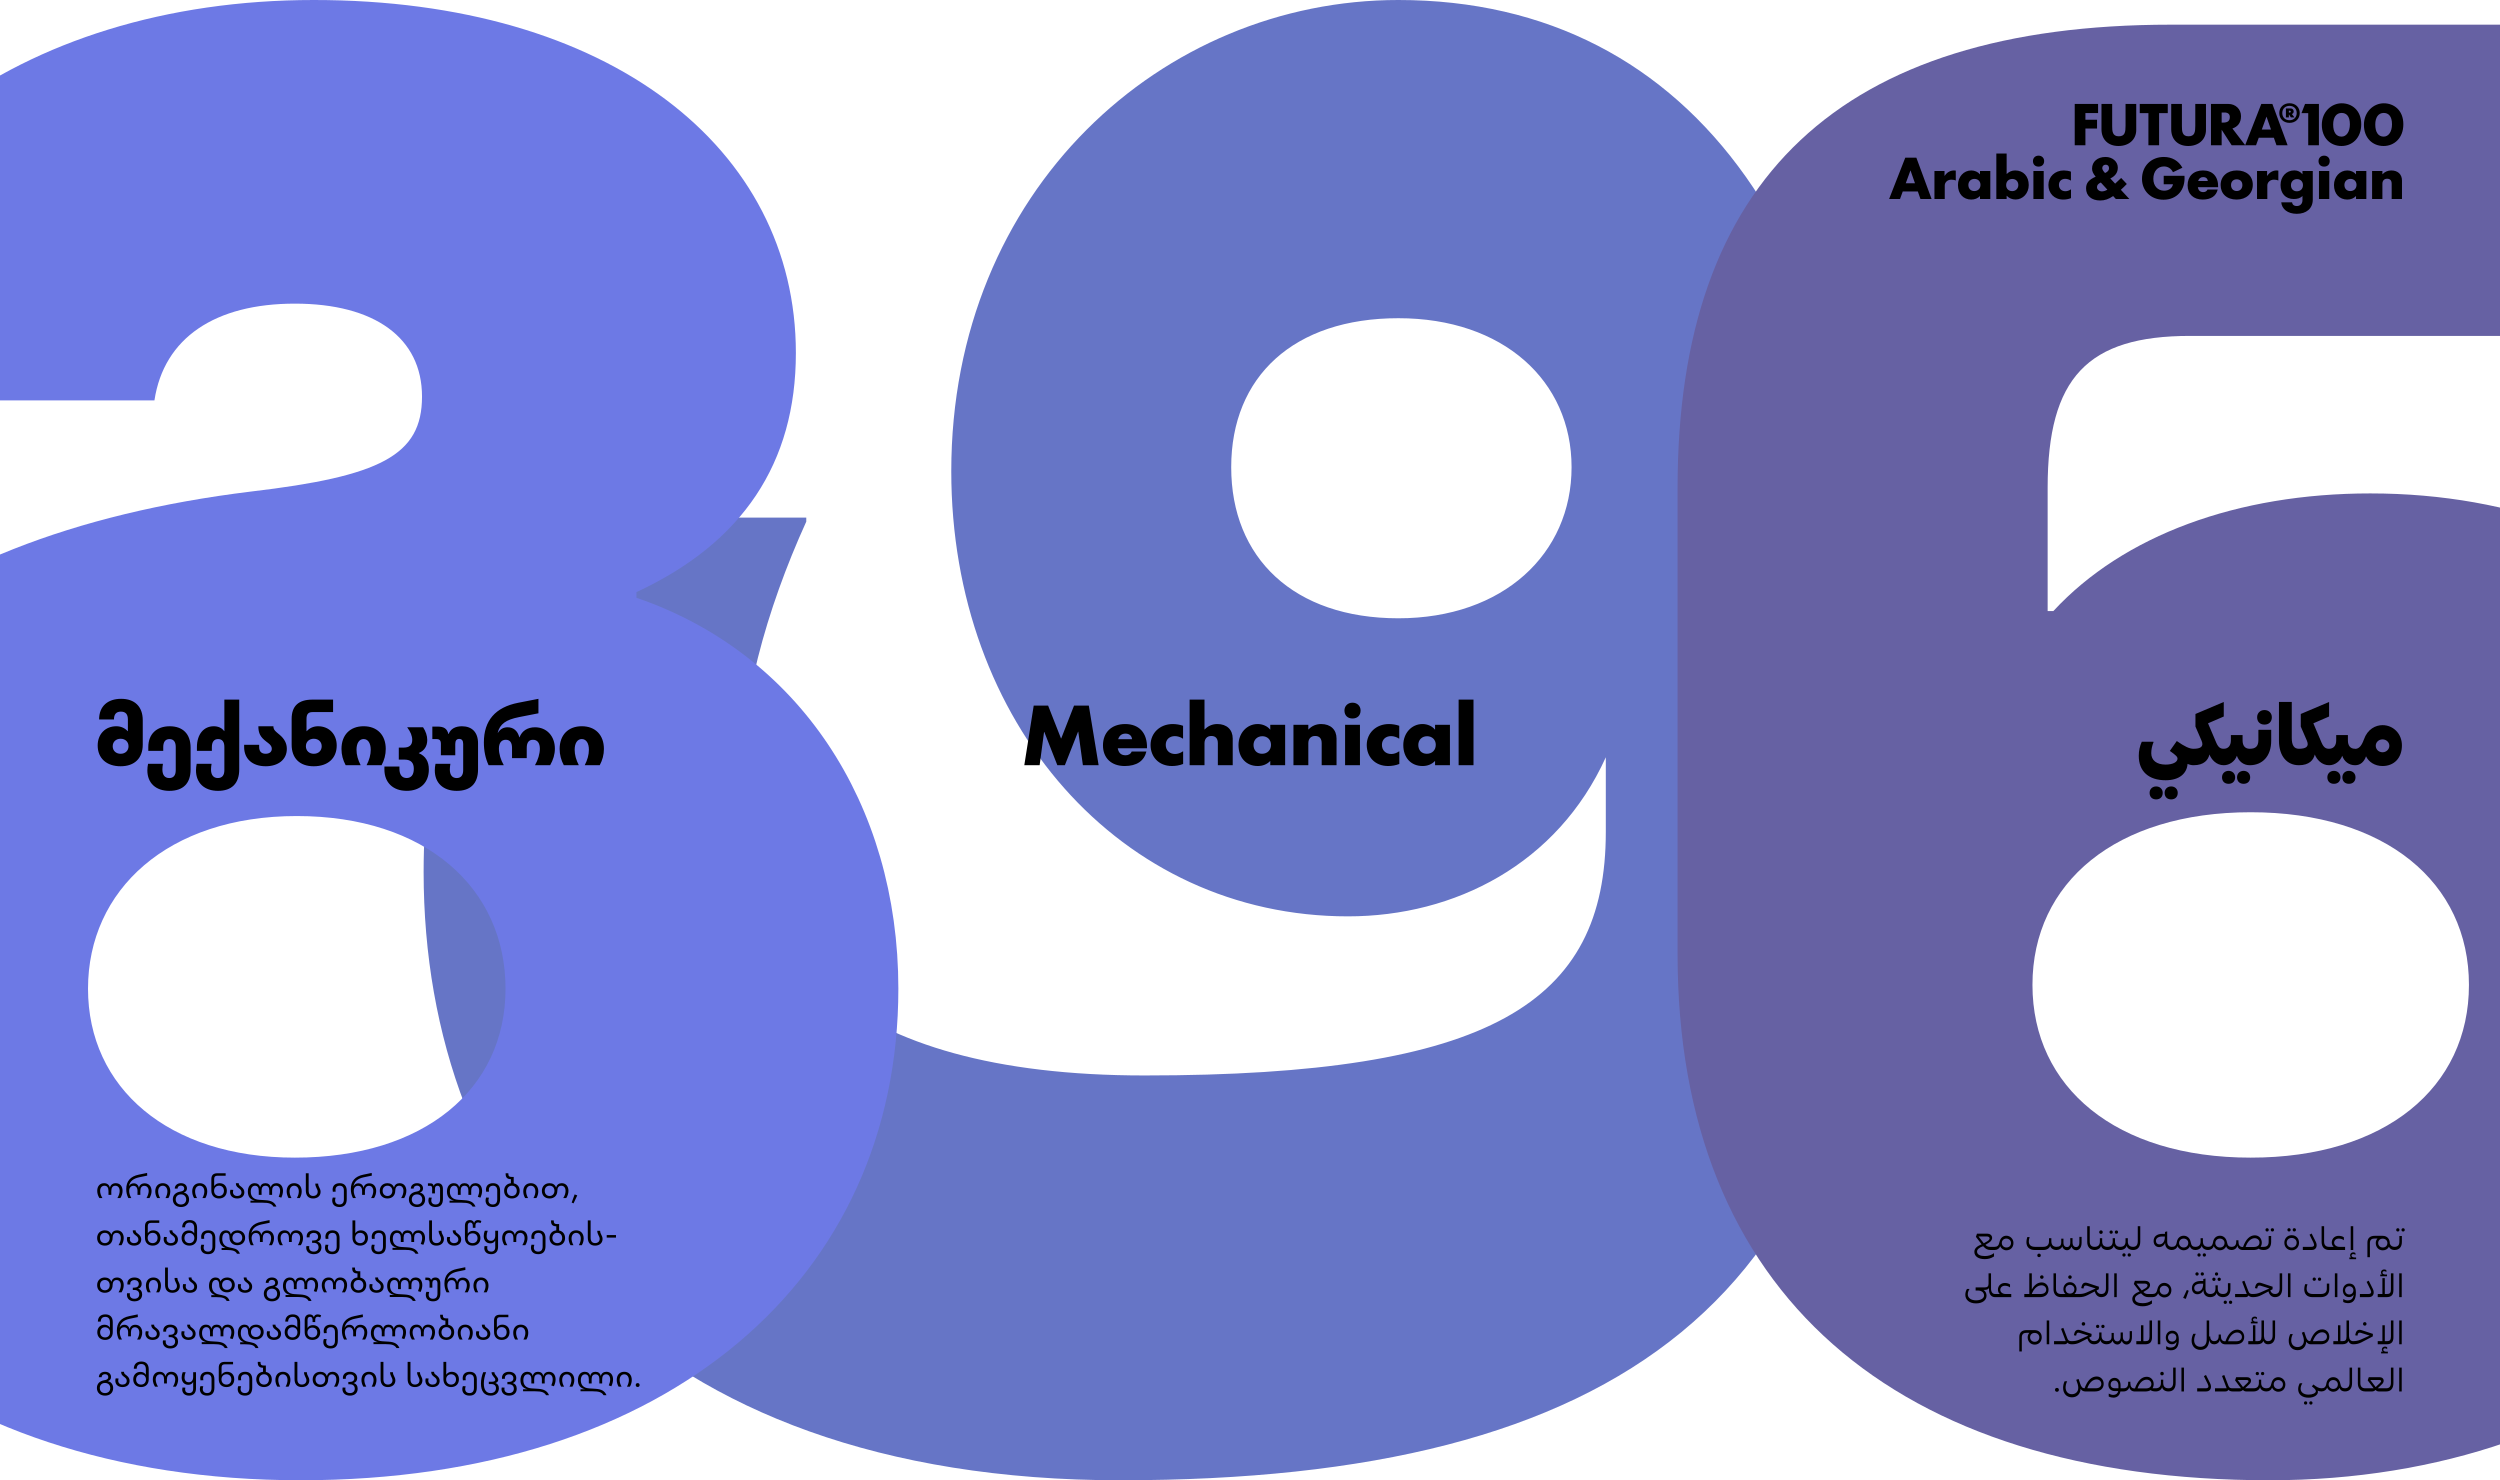
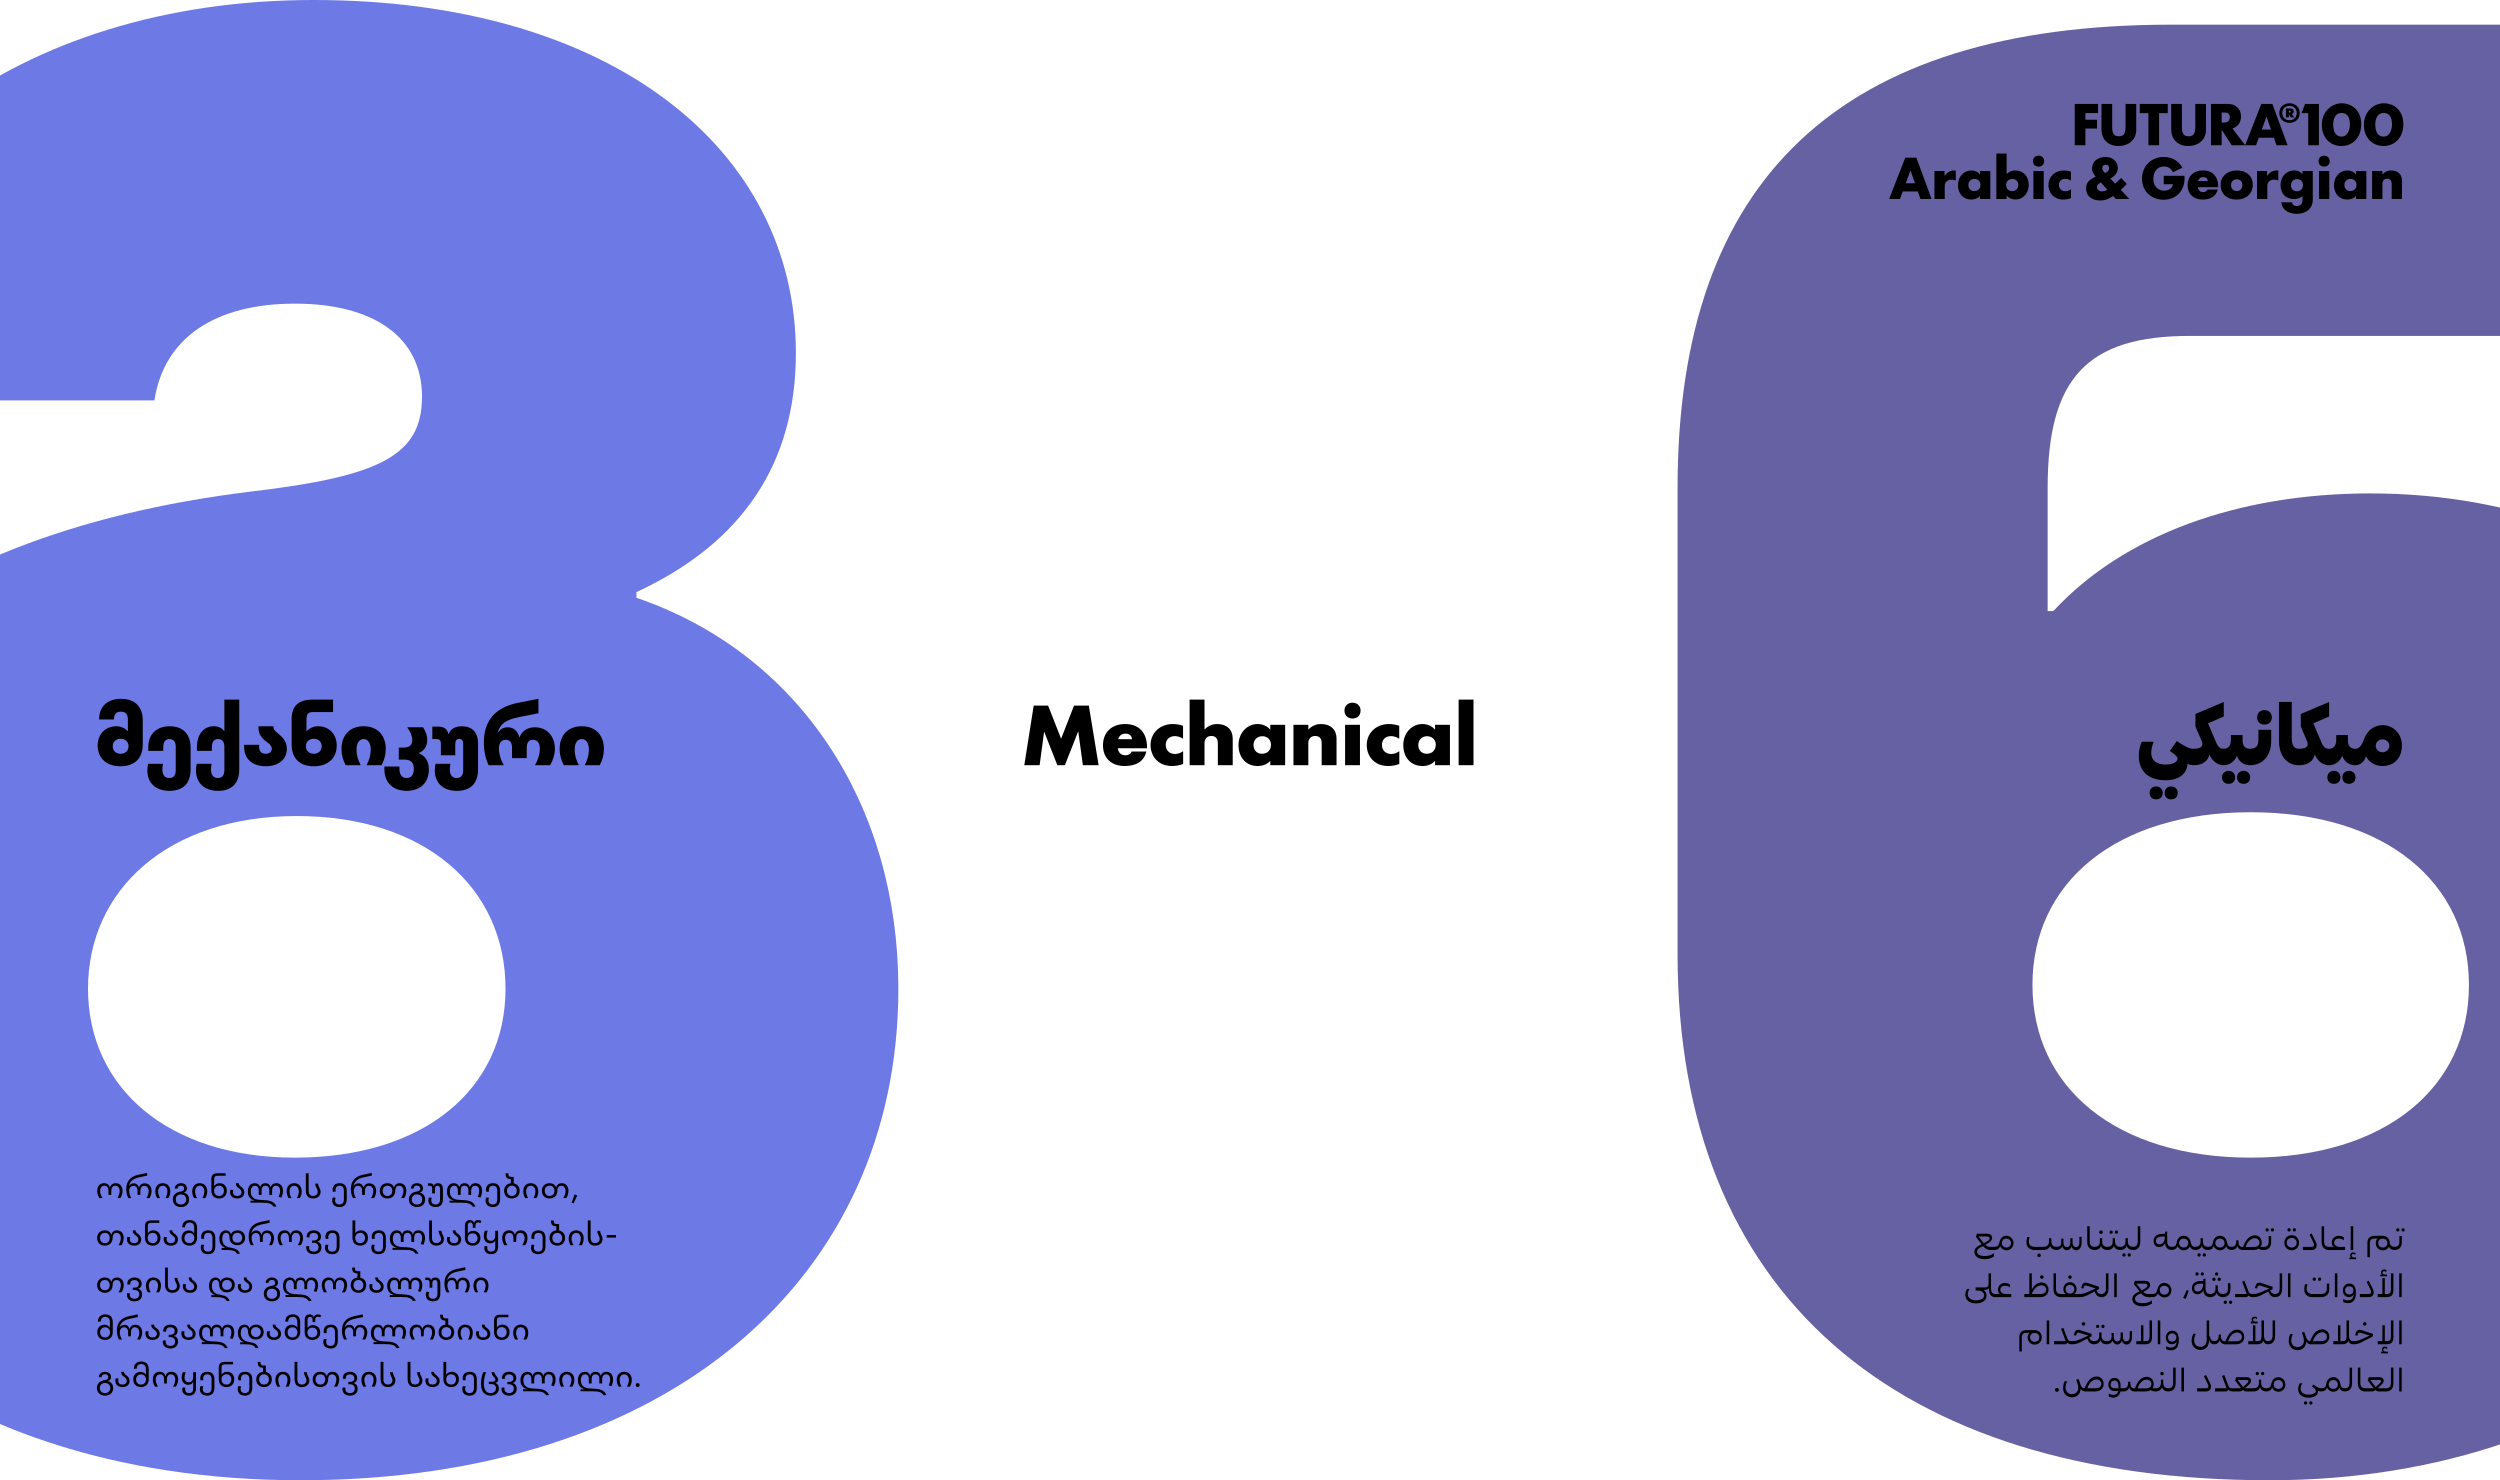
<svg xmlns="http://www.w3.org/2000/svg" version="1.1" viewBox="0 0 2280 1350">
  <defs>
    <style>
      .st0 {
        fill: none;
      }

      .st1 {
        fill: #6675c6;
      }

      .st2 {
        fill: #6661a3;
      }

      .st3 {
        isolation: isolate;
      }

      .st4 {
        mix-blend-mode: multiply;
      }

      .st5 {
        clip-path: url(#clippath-1);
      }

      .st6 {
        clip-path: url(#clippath-3);
      }

      .st7 {
        clip-path: url(#clippath-4);
      }

      .st8 {
        clip-path: url(#clippath-2);
      }

      .st9 {
        clip-path: url(#clippath-5);
      }

      .st10 {
        fill: #6d79e5;
      }

      .st11 {
        clip-path: url(#clippath);
      }
    </style>
    <clipPath id="clippath">
      <rect class="st0" width="2280" height="1350" />
    </clipPath>
    <clipPath id="clippath-1">
      <rect class="st0" width="2280" height="1350" />
    </clipPath>
    <clipPath id="clippath-2">
      <rect class="st0" width="2280" height="1350" />
    </clipPath>
    <clipPath id="clippath-3">
      <rect class="st0" x="377.33" y="-8" width="1336.78" height="1359" />
    </clipPath>
    <clipPath id="clippath-4">
      <rect class="st0" x="1520.95" y="14.5" width="1098" height="1336.5" />
    </clipPath>
    <clipPath id="clippath-5">
      <rect class="st0" x="-287.01" y="-8" width="1115.31" height="1359" />
    </clipPath>
  </defs>
  <g class="st3">
    <g id="Layer_1">
      <g class="st11">
        <g class="st5">
          <g class="st8">
            <g class="st4">
              <g class="st6">
-                 <path class="st1" d="M1275.31,563.88c-95.51,0-152.45-55.1-152.45-137.76s56.94-135.92,152.45-135.92,157.96,56.94,157.96,135.92-62.45,137.76-157.96,137.76M1021.84,1350c453.67,0,683.27-165.31,683.27-585.92v-163.47C1705.11,229.59,1547.15,0,1275.31,0c-214.9,0-407.75,172.65-407.75,429.8,0,229.59,154.29,405.92,361.84,405.92,97.35,0,191.02-47.76,235.1-145.1v67.96c0,156.12-104.69,222.25-420.61,222.25-275.51,0-369.18-115.71-369.18-257.14,0-80.82,23.88-167.14,60.61-247.96v-3.67h-279.18c-45.92,106.53-69.8,218.57-69.8,323.27,0,299.39,198.37,554.69,635.51,554.69" />
-               </g>
+                 </g>
            </g>
            <g class="st4">
              <g class="st7">
                <path class="st2" d="M2052.64,1055.77c-122.88,0-199.04-64.04-199.04-157.5s76.15-157.5,199.04-157.5,199.04,64.04,199.04,157.5-76.15,157.5-199.04,157.5M2069.95,1350c311.54,0,540-193.85,540-470.77,0-250.96-185.19-429.23-448.27-429.23-121.15,0-225,38.08-289.04,107.31h-5.19v-112.5c0-100.39,36.35-138.46,129.81-138.46h520.96V22.5h-538.27c-301.15,0-450,140.19-450,422.31v425.77c0,308.08,197.31,479.42,540,479.42" />
              </g>
            </g>
            <g class="st4">
              <g class="st9">
                <path class="st10" d="M268.92,1055.77c-115.96,0-188.65-64.04-188.65-154.04s72.69-157.5,190.38-157.5,190.39,65.77,190.39,157.5-74.42,154.04-192.11,154.04M274.11,1350c337.5,0,545.19-185.19,545.19-448.27,0-169.62-91.73-306.35-238.85-356.54v-5.19c96.92-45,145.39-117.69,145.39-218.08C725.84,135,556.22,0,286.22,0S-181.08,150.58-200.12,365.19H140.84c8.65-57.11,55.38-88.27,128.08-88.27s115.96,31.15,115.96,84.81-38.08,72.69-155.77,86.54c-325.39,39.81-507.11,202.5-507.11,453.46s211.15,448.27,552.11,448.27" />
              </g>
            </g>
            <path d="M1330.27,697.89h13.56v-59.86h-13.56v59.86ZM1301.21,687.44c-4.69,0-7.72-3.25-7.72-8.01s3.39-8,8.01-8,7.93,3.17,7.93,7.86-3.17,8.15-8.22,8.15M1297.32,698.61c4.62,0,8.51-1.59,11.32-4.54h.14v3.82h13.56v-36.85h-13.56v4.33h-.14c-2.45-3.1-6.85-5.05-11.32-5.05-10.02,0-17.52,8.44-17.52,19.18,0,11.54,7.07,19.11,17.52,19.11M1275.97,673.66l.14-.07v-11.68c-2.74-1.01-6.56-1.59-9.38-1.59-11.76,0-20.26,8.29-20.26,19.11s7.5,19.18,19.54,19.18c3.24,0,6.99-.58,10.17-1.88v-11.54h-.14c-2.45,1.73-5.05,2.45-7.21,2.45-4.98,0-8.51-3.25-8.51-8.29s3.53-8.01,8.29-8.01c2.38,0,5.12.79,7.36,2.31M1226.72,697.89h13.56v-36.85h-13.56v36.85ZM1233.5,655.27c4.47,0,7.35-2.81,7.35-7.28,0-4.18-3.1-7.14-7.35-7.14s-7.36,2.96-7.36,7.14c0,4.47,2.88,7.28,7.36,7.28M1179.63,697.89h13.56v-20.05c0-4.11,2.38-6.64,6.2-6.64s5.98,2.16,5.98,6.64v20.05h13.56v-24.3c0-8.15-5.41-13.27-14.06-13.27-4.54,0-8.58,1.73-11.54,4.98h-.14v-4.26h-13.56v36.85ZM1150.93,687.44c-4.69,0-7.72-3.25-7.72-8.01s3.39-8,8.01-8,7.93,3.17,7.93,7.86-3.17,8.15-8.22,8.15M1147.03,698.61c4.61,0,8.51-1.59,11.32-4.54h.14v3.82h13.56v-36.85h-13.56v4.33h-.14c-2.45-3.1-6.85-5.05-11.32-5.05-10.02,0-17.52,8.44-17.52,19.18,0,11.54,7.07,19.11,17.52,19.11M1084.94,697.89h13.56v-20.05c0-4.11,2.38-6.64,6.2-6.64s5.98,2.16,5.98,6.64v20.05h13.56v-24.3c0-8.15-5.41-13.27-14.06-13.27-4.54,0-8.58,1.8-11.54,4.98h-.14v-27.26h-13.56v59.86ZM1078.81,673.66l.14-.07v-11.68c-2.74-1.01-6.56-1.59-9.38-1.59-11.76,0-20.26,8.29-20.26,19.11s7.5,19.18,19.54,19.18c3.25,0,7-.58,10.17-1.88v-11.54h-.14c-2.45,1.73-5.05,2.45-7.21,2.45-4.98,0-8.51-3.25-8.51-8.29s3.53-8.01,8.29-8.01c2.38,0,5.12.79,7.36,2.31M1019.75,674.17c1.08-3.39,3.39-5.12,6.63-5.12s5.7,1.59,6.06,5.12h-12.69ZM1045.49,685.42h-13.41c-.87,2.24-3.03,3.39-5.48,3.39-4.11,0-6.42-2.02-7.21-6.42h26.68c.36-14.06-7.28-22.07-19.9-22.07s-20.26,7.79-20.26,19.47,7.79,18.82,19.83,18.82c10.96,0,17.74-4.69,19.76-13.2M934.15,697.89h13.99l4.04-30.29.22-.07,11.9,30.36h6.85l12.04-30.58.22.07,4.18,30.51h14.35l-8.94-54.38h-13.48l-11.68,29.93h-.22l-11.75-29.93h-13.13l-8.58,54.38Z" />
            <path d="M514.21,697.89h13.56l.07-.14c-2.45-4.69-3.75-9.45-3.75-13.99,0-6.06,2.52-9.74,6.49-9.74s6.49,3.68,6.49,9.74c0,4.54-1.3,9.3-3.75,13.99l.07.14h13.56c2.52-4.69,3.82-9.59,3.82-14.86,0-12.69-7.79-20.7-20.19-20.7s-20.19,8-20.19,20.7c0,5.26,1.3,10.17,3.82,14.86M445.63,697.89h13.7l.07-.14c-2.67-4.54-4.4-10.31-4.4-14.93,0-5.19,2.24-8.15,6.27-8.15,3.75,0,5.7,2.45,5.7,7.43v9.3h13.41v-9.3c0-4.98,1.95-7.43,5.7-7.43,4.04,0,6.27,2.96,6.27,8.15,0,4.62-1.73,10.39-4.4,14.93l.07.14h13.7c2.89-5.05,4.33-10.02,4.33-15.07,0-11.54-7.5-19.54-18.1-19.54-6.78,0-11.9,3.24-14.13,9.09h-.22c-1.51-5.84-5.34-9.09-10.6-9.09-3.82,0-6.85,1.66-8.87,4.98h-.22c1.95-7.86,7.35-11.9,19.54-14.28l17.6-3.46v-13.2l-18.46,3.61c-20.91,4.11-31.3,16.3-31.3,36.13,0,7.72,1.44,14.64,4.33,20.84M416.64,721.26c12.33,0,19.33-6.63,19.33-19.54v-23.87c0-9.95-5.48-15.5-14.71-15.5-6.2,0-10.38,2.52-12.11,7.07h-.22c-1.23-4.9-3.97-6.78-9.88-6.78h-4.76v11.39h3.68c2.96,0,4.11,1.23,4.11,4.47v10.31h13.12v-10.31c0-3.1,1.23-4.62,3.61-4.62s3.61,1.52,3.61,4.62v23.94c0,4.69-2.09,7.14-5.91,7.14-4.11,0-6.27-2.81-6.27-7.86,0-1.59.22-3.39.5-5.12h-13.56c-.43,2.02-.65,4.04-.65,5.99,0,11.54,7.72,18.68,20.12,18.68M370.85,721.26c12.48,0,20.26-7.5,20.26-19.47,0-7.36-3.03-12.33-9.09-14.86v-.22c4.9-2.02,7.64-6.2,7.64-11.83,0-3.82-1.37-7.93-3.82-11.61h-14.35l-.07.14c3.03,4.04,4.54,7.79,4.54,11.4,0,4.69-2.6,6.99-7.79,6.99h-4.47v10.96h5.19c6.06,0,8.51,3.03,8.51,8.44s-2.38,8.36-6.56,8.36-6.56-3.03-6.56-8.36v-2.09h-13.7v2.67c0,11.97,7.93,19.47,20.27,19.47M315.25,697.89h13.56l.07-.14c-2.45-4.69-3.75-9.45-3.75-13.99,0-6.06,2.53-9.74,6.49-9.74s6.49,3.68,6.49,9.74c0,4.54-1.3,9.3-3.75,13.99l.07.14h13.56c2.52-4.69,3.82-9.59,3.82-14.86,0-12.69-7.79-20.7-20.19-20.7s-20.19,8-20.19,20.7c0,5.26,1.3,10.17,3.82,14.86M286.18,687.44c-4.26,0-7.21-2.81-7.21-6.85s2.96-6.85,7.21-6.85,7.21,2.81,7.21,6.85-2.96,6.85-7.21,6.85M286.18,698.83c12.84,0,20.91-7.28,20.91-18.97,0-10.31-7-17.52-17.02-17.52-4.04,0-7.72,1.59-10.31,4.47h-.22v-11.18c0-4.33,1.66-6.2,5.41-6.2h18.82v-11.39h-18.82c-12.69,0-18.97,5.84-18.97,17.6v23.51c0,12.11,7.07,19.69,20.19,19.69M242.26,698.83c11.61,0,19.33-6.2,19.33-15.86,0-5.12-2.24-9.16-6.49-12.77l-2.74-2.31c-2.31-1.95-3.03-3.32-3.03-5.55h-13.7c0,6.35,1.8,9.81,7.14,13.92l1.8,1.37c2.38,1.8,3.32,3.39,3.32,5.26,0,2.81-2.16,4.54-5.62,4.54-3.89,0-5.91-2.16-5.91-6.13v-2.02h-13.7v2.02c0,10.74,7.5,17.52,19.62,17.52M198.85,721.26c12.33,0,19.33-6.63,19.33-19.54v-63.68h-13.56v28.7h-.22c-1.95-2.81-5.34-4.4-9.45-4.4-9.09,0-15.36,7.28-15.36,19.04v3.39h13.63v-3.39c0-4.69,1.95-7.36,5.7-7.36s5.7,2.52,5.7,7.14v21.27c0,4.69-2.09,7.14-5.91,7.14-4.11,0-6.27-2.81-6.27-7.86,0-1.59.22-3.39.51-5.12h-13.56c-.43,2.02-.65,4.04-.65,5.99,0,11.54,7.72,18.68,20.12,18.68M154.5,721.26c12.33,0,19.33-6.63,19.33-19.54v-19.83c0-12.55-7.14-19.54-19.04-19.54s-19.54,7.07-19.54,19.04v3.39h13.63v-3.39c0-4.69,1.88-7.36,5.7-7.36,3.53,0,5.7,2.31,5.7,7.14v21.27c0,4.69-2.09,7.14-5.91,7.14-4.11,0-6.27-2.81-6.27-7.86,0-1.59.22-3.39.5-5.12h-13.56c-.43,2.02-.65,4.04-.65,5.99,0,11.54,7.72,18.68,20.12,18.68M110,687.44c-4.25,0-7.21-2.81-7.21-6.85s2.96-6.85,7.21-6.85,7.21,2.81,7.21,6.85-2.96,6.85-7.21,6.85M110,698.83c12.98,0,20.19-7.57,20.19-19.69v-22.28c0-12.55-7.43-19.54-19.69-19.54s-20.12,6.78-20.12,18.82h13.56c0-4.76,2.09-7.14,6.35-7.14s6.35,2.38,6.35,7.14v10.67h-.22c-2.6-2.89-6.27-4.47-10.31-4.47-10.02,0-17.02,7.21-17.02,17.52,0,11.68,8.08,18.97,20.91,18.97" />
            <path d="M2172.88,686.07c-3.46,0-6.2-2.6-6.2-5.91s2.74-5.84,6.2-5.84,6.2,2.6,6.2,5.84-2.81,5.91-6.2,5.91M2172.88,698.61c10.46,0,17.67-7.21,17.67-18.82,0-10.74-8.01-18.46-17.67-18.46-6.2,0-13.63,3.46-17.02,13.12-2.02,5.55-4.33,8.51-7.93,8.51l-1.23,1.23v13.12l1.23.58c4.61,0,8.15-2.96,9.88-8.15,2.38,5.12,8,8.87,15.07,8.87M2142.23,714.84c3.68,0,5.99-2.31,5.99-5.98,0-3.39-2.52-5.84-5.99-5.84s-5.99,2.45-5.99,5.84c0,3.68,2.31,5.98,5.99,5.98M2128.53,714.84c3.68,0,5.98-2.31,5.98-5.98,0-3.39-2.52-5.84-5.98-5.84s-5.99,2.45-5.99,5.84c0,3.68,2.31,5.98,5.99,5.98M2124.13,697.89c5.26,0,10.17-3.53,11.97-8.65,1.73,5.12,6.06,8.65,11.68,8.65l1.08-.58v-13.85l-1.08-.58c-4.33,0-6.49-2.88-6.49-7.64v-4.83h-10.67v4.83c0,4.76-2.45,7.64-6.49,7.64l-1.08.58v13.85l1.08.58ZM2096.51,697.89c9.74,0,13.41-4.9,14.57-9.81,1.66,4.4,6.2,9.81,13.05,9.81l1.08-.58v-13.85l-1.08-.58c-2.96,0-4.9-1.08-6.85-5.55l-7.5-17.67,14.35-6.2v-13.27l-25.82,10.96v11.47l5.55,12.84c2.45,5.62-1.08,7.43-7.35,7.43l-1.08.58v13.85l1.08.58ZM2096.51,697.89l1.08-.58v-13.85l-1.08-.58c-4.33,0-6.42-3.32-6.42-9.74v-32.96h-11.68v35.34c0,14.21,7.5,22.36,18.1,22.36M2051.73,697.89c11.54,0,19.61-8.15,19.61-22.36v-9.95h-11.47l-.22.29v9.01c0,5.91-2.67,8.01-7.93,8.01l-1.08.58v13.85l1.08.58ZM2065.21,660.83c4.11,0,6.71-2.6,6.71-6.71,0-3.82-2.81-6.56-6.71-6.56s-6.71,2.74-6.71,6.56c0,4.11,2.6,6.71,6.71,6.71M2046.17,714.84c3.68,0,5.98-2.31,5.98-5.98,0-3.39-2.52-5.84-5.98-5.84s-5.99,2.45-5.99,5.84c0,3.68,2.31,5.98,5.99,5.98M2032.47,714.84c3.68,0,5.99-2.31,5.99-5.98,0-3.39-2.53-5.84-5.99-5.84s-5.99,2.45-5.99,5.84c0,3.68,2.31,5.98,5.99,5.98M2028.07,697.89c5.26,0,10.17-3.53,11.97-8.65,1.73,5.12,6.06,8.65,11.68,8.65l1.08-.58v-13.85l-1.08-.58c-4.33,0-6.49-2.88-6.49-7.64v-4.83h-10.67v4.83c0,4.76-2.45,7.64-6.49,7.64l-1.08.58v13.85l1.08.58ZM2000.45,697.89c9.73,0,13.41-4.9,14.57-9.81,1.66,4.4,6.2,9.81,13.05,9.81l1.08-.58v-13.85l-1.08-.58c-2.96,0-4.9-1.08-6.85-5.55l-7.5-17.67,14.35-6.2v-13.27l-25.82,10.96v11.47l5.55,12.84c2.45,5.62-1.08,7.43-7.35,7.43l-1.08.58v13.85l1.08.58ZM1980.11,729.05c3.68,0,5.99-2.31,5.99-5.99,0-3.39-2.52-5.84-5.99-5.84s-5.98,2.45-5.98,5.84c0,3.68,2.31,5.99,5.98,5.99M1966.41,729.05c3.68,0,5.99-2.31,5.99-5.99,0-3.39-2.52-5.84-5.99-5.84s-5.98,2.45-5.98,5.84c0,3.68,2.31,5.99,5.98,5.99M1975.07,711.59c13.12,0,19.47-6.78,19.98-14.93,1.8.79,3.68,1.23,5.41,1.23l1.08-.5v-13.99l-1.08-.51c-3.61,0-7.93-1.95-15.22-7.07l-6.35,9.01c5.7,4.04,6.99,5.34,6.99,7.07,0,3.24-4.54,5.41-10.82,5.41-8.22,0-13.12-3.89-13.12-10.38,0-3.32.72-6.78,2.09-10.1l-.14-.36h-10.6c-1.8,3.97-2.74,8.36-2.74,12.84,0,14.14,8.94,22.28,24.52,22.28" />
            <path d="M581.55,1264.93c1.08,0,1.77-.69,1.77-1.77s-.72-1.77-1.77-1.77-1.77.72-1.77,1.77.69,1.77,1.77,1.77M564.18,1264.63h2.64l.03-.03c-1.17-2.07-1.74-4.08-1.74-6,0-3.21,1.68-5.22,4.2-5.22s4.23,2.01,4.23,5.22c0,1.92-.6,3.93-1.74,6l.03.03h2.64c1.14-1.92,1.71-3.99,1.71-6.12,0-4.59-2.7-7.44-6.87-7.44s-6.84,2.85-6.84,7.44c0,2.13.57,4.2,1.71,6.12M529.71,1258.78c0-3.36,1.47-5.4,3.9-5.4,2.16,0,3.39,1.56,3.39,4.41v3.93h2.58v-4.11c0-2.73,1.26-4.23,3.51-4.23s3.51,1.5,3.51,4.23v4.11h2.58v-3.93c0-2.85,1.32-4.41,3.57-4.41,2.37,0,3.72,1.77,3.72,4.71,0,1.68-.45,3.54-1.26,5.4v.03l2.37.75c.99-2.1,1.53-4.2,1.53-6.21,0-4.29-2.37-6.99-6.09-6.99-2.55,0-4.41,1.35-5.1,3.78h-.06c-.48-2.4-2.19-3.78-4.77-3.78s-4.29,1.35-4.8,3.78h-.03c-.6-2.46-2.34-3.78-4.95-3.78-3.81,0-6.24,2.97-6.24,7.62s2.16,7.29,6.42,8.31v.03h-4.05v1.83h11.16c5.76,0,8.31.93,9.84,3.57h2.67c-1.53-3.81-4.5-5.52-9.96-5.85l-5.79-.36c-5.07-.33-7.65-2.91-7.65-7.44M511.77,1264.63h2.64l.03-.03c-1.17-2.07-1.74-4.08-1.74-6,0-3.21,1.68-5.22,4.2-5.22s4.23,2.01,4.23,5.22c0,1.92-.6,3.93-1.74,6l.03.03h2.64c1.14-1.92,1.71-3.99,1.71-6.12,0-4.59-2.7-7.44-6.87-7.44s-6.84,2.85-6.84,7.44c0,2.13.57,4.2,1.71,6.12M477.3,1258.78c0-3.36,1.47-5.4,3.9-5.4,2.16,0,3.39,1.56,3.39,4.41v3.93h2.58v-4.11c0-2.73,1.26-4.23,3.51-4.23s3.51,1.5,3.51,4.23v4.11h2.58v-3.93c0-2.85,1.32-4.41,3.57-4.41,2.37,0,3.72,1.77,3.72,4.71,0,1.68-.45,3.54-1.26,5.4v.03l2.37.75c.99-2.1,1.53-4.2,1.53-6.21,0-4.29-2.37-6.99-6.09-6.99-2.55,0-4.41,1.35-5.1,3.78h-.06c-.48-2.4-2.19-3.78-4.77-3.78s-4.29,1.35-4.8,3.78h-.03c-.6-2.46-2.34-3.78-4.95-3.78-3.81,0-6.24,2.97-6.24,7.62s2.16,7.29,6.42,8.31v.03h-4.05v1.83h11.16c5.76,0,8.31.93,9.84,3.57h2.67c-1.53-3.81-4.5-5.52-9.96-5.85l-5.79-.36c-5.07-.33-7.65-2.91-7.65-7.44M464.25,1272.82c4.32,0,7.02-2.46,7.02-6.27,0-2.61-1.26-4.56-3.66-5.16v-.06c2.13-.66,3.24-2.22,3.24-4.5,0-3.45-2.58-5.76-6.6-5.76s-6.45,2.25-6.45,5.49c0,.33.03.63.06.96l2.61-.09c-.03-.39-.03-.63-.03-.84,0-1.86,1.47-3.21,3.81-3.21s3.96,1.41,3.96,3.57-1.47,3.39-4.23,3.39h-1.23v2.13h1.59c2.61,0,4.29,1.53,4.29,3.99s-1.65,4.02-4.35,4.02-4.26-1.44-4.26-3.75c0-.33.06-.72.15-1.23l-2.61-.09c-.12.51-.18.93-.18,1.41,0,3.6,2.64,6,6.87,6M447.45,1270.51c-4.02,0-6.18-3.06-6.18-8.73,0-3.39.72-6.84,2.04-10.29l-.03-.03h-2.58c-1.35,3.24-2.07,6.78-2.07,10.32,0,7.17,3.12,11.04,8.85,11.04,4.62,0,7.5-2.67,7.5-6.72,0-2.52-1.11-4.17-3.18-4.77v-.03c1.68-.51,2.58-1.53,2.58-2.94,0-2.79-3.48-4.23-3.48-6.9h-2.61c0,3.39,3.45,4.68,3.45,6.9,0,1.14-.96,1.77-3.03,1.77h-2.91v2.13h2.13c3,0,4.41,1.41,4.41,3.78,0,2.7-1.89,4.47-4.89,4.47M428.22,1272.82c4.44,0,6.63-2.52,6.63-7.26v-7.56c0-4.5-2.28-6.93-6.42-6.93s-6.48,2.25-6.48,5.94c0,.6.09,1.2.21,1.86l2.58-.09c-.12-.72-.15-1.26-.15-1.71,0-2.28,1.44-3.69,3.81-3.69,2.52,0,3.84,1.53,3.84,4.44v7.95c0,3.06-1.29,4.71-4.08,4.71-2.52,0-3.93-1.44-3.93-3.69,0-.78.15-1.56.48-2.52l-2.58-.12c-.39.99-.54,1.83-.54,2.73,0,3.57,2.37,5.94,6.63,5.94M411.42,1262.74c-2.64,0-4.53-1.86-4.53-4.71s1.89-4.68,4.53-4.68,4.47,1.83,4.47,4.68-1.86,4.71-4.47,4.71M411.42,1265.02c4.23,0,7.11-2.73,7.11-7.08s-2.82-6.87-6.57-6.87c-2.13,0-3.93.93-4.92,2.61h-.06v-11.67h-2.58v15.9c0,4.38,2.79,7.11,7.02,7.11M394.53,1265.02c3.93,0,6.45-2.19,6.45-5.61,0-1.92-.78-3.45-2.7-4.98l-1.35-1.05c-.78-.66-1.05-1.23-1.05-2.31h-2.61c0,1.89.51,2.91,2.01,4.08l1.14.87c1.41,1.05,1.95,2.13,1.95,3.39,0,2.04-1.5,3.33-3.87,3.33s-3.9-1.38-3.9-3.6c0-.57.09-1.2.27-1.95l-2.58-.12c-.24.75-.33,1.38-.33,2.07,0,3.63,2.55,5.88,6.57,5.88M378.42,1265.02c4.05,0,6.81-2.43,6.81-6.06,0-3.24-2.22-4.35-2.22-7.5h-2.61c0,3.42,2.19,4.8,2.19,7.44,0,2.31-1.68,3.81-4.17,3.81-2.64,0-4.08-1.71-4.08-4.8v-15.9h-2.58v15.72c0,4.77,2.43,7.29,6.66,7.29M353.76,1265.02c4.05,0,6.81-2.43,6.81-6.06,0-3.24-2.22-4.35-2.22-7.5h-2.61c0,3.42,2.19,4.8,2.19,7.44,0,2.31-1.68,3.81-4.17,3.81-2.64,0-4.08-1.71-4.08-4.8v-15.9h-2.58v15.72c0,4.77,2.43,7.29,6.66,7.29M331.35,1264.63h2.64l.03-.03c-1.17-2.07-1.74-4.08-1.74-6,0-3.21,1.68-5.22,4.2-5.22s4.23,2.01,4.23,5.22c0,1.92-.6,3.93-1.74,6l.03.03h2.64c1.14-1.92,1.71-3.99,1.71-6.12,0-4.59-2.7-7.44-6.87-7.44s-6.84,2.85-6.84,7.44c0,2.13.57,4.2,1.71,6.12M319.17,1272.82c4.32,0,7.02-2.46,7.02-6.27,0-2.61-1.26-4.56-3.66-5.16v-.06c2.13-.66,3.24-2.22,3.24-4.5,0-3.45-2.58-5.76-6.6-5.76s-6.45,2.25-6.45,5.49c0,.33.03.63.06.96l2.61-.09c-.03-.39-.03-.63-.03-.84,0-1.86,1.47-3.21,3.81-3.21s3.96,1.41,3.96,3.57-1.47,3.39-4.23,3.39h-1.23v2.13h1.59c2.61,0,4.29,1.53,4.29,3.99s-1.65,4.02-4.35,4.02-4.26-1.44-4.26-3.75c0-.33.06-.72.15-1.23l-2.61-.09c-.12.51-.18.93-.18,1.41,0,3.6,2.64,6,6.87,6M292.2,1262.74c-2.7,0-4.44-1.95-4.44-4.71s1.74-4.68,4.44-4.68,4.41,1.95,4.41,4.68-1.71,4.71-4.41,4.71M292.2,1265.02c4.32,0,7.05-2.88,7.05-6.99,0-3,1.32-4.65,3.6-4.65,2.43,0,3.9,1.8,3.9,4.74,0,2.1-.72,4.29-2.1,6.48l.03.03h2.7c1.26-2.01,2.01-4.23,2.01-6.6,0-4.23-2.43-6.96-6.12-6.96-2.61,0-4.44,1.38-5.16,3.9h-.03c-.87-2.52-3.03-3.9-5.91-3.9-4.23,0-7.02,2.85-7.02,6.99s2.73,6.96,7.05,6.96M275.28,1265.02c4.05,0,6.81-2.43,6.81-6.06,0-3.24-2.22-4.35-2.22-7.5h-2.61c0,3.42,2.19,4.8,2.19,7.44,0,2.31-1.68,3.81-4.17,3.81-2.64,0-4.08-1.71-4.08-4.8v-15.9h-2.58v15.72c0,4.77,2.43,7.29,6.66,7.29M252.87,1264.63h2.64l.03-.03c-1.17-2.07-1.74-4.08-1.74-6,0-3.21,1.68-5.22,4.2-5.22s4.23,2.01,4.23,5.22c0,1.92-.6,3.93-1.74,6l.03.03h2.64c1.14-1.92,1.71-3.99,1.71-6.12,0-4.59-2.7-7.44-6.87-7.44s-6.84,2.85-6.84,7.44c0,2.13.57,4.2,1.71,6.12M240.78,1262.74c-2.7,0-4.47-1.95-4.47-4.68s1.77-4.71,4.47-4.71,4.47,1.95,4.47,4.71-1.74,4.68-4.47,4.68M240.78,1265.02c4.29,0,7.11-2.82,7.11-6.99,0-3.6-2.1-6.18-5.43-6.81v-5.85h-1.68c-2.4,0-3.21-.72-3.21-2.91v-.45h-2.49v.57c0,3.45,1.59,4.8,4.8,4.8v3.72c-3.75.36-6.18,3.06-6.18,6.93,0,4.17,2.82,6.99,7.08,6.99M223.41,1272.82c4.44,0,6.63-2.52,6.63-7.26v-7.56c0-4.5-2.28-6.93-6.42-6.93s-6.48,2.25-6.48,5.94c0,.6.09,1.2.21,1.86l2.58-.09c-.12-.72-.15-1.26-.15-1.71,0-2.28,1.44-3.69,3.81-3.69,2.52,0,3.84,1.53,3.84,4.44v7.95c0,3.06-1.29,4.71-4.08,4.71-2.52,0-3.93-1.44-3.93-3.69,0-.78.15-1.56.48-2.52l-2.58-.12c-.39.99-.54,1.83-.54,2.73,0,3.57,2.37,5.94,6.63,5.94M206.52,1262.74c-2.67,0-4.53-1.86-4.53-4.71s1.86-4.68,4.53-4.68,4.47,1.83,4.47,4.68-1.83,4.71-4.47,4.71M206.52,1265.02c4.29,0,7.11-2.73,7.11-7.08s-2.76-6.87-6.6-6.87c-2.16,0-3.87.93-4.89,2.58h-.06v-6.39c0-2.07.9-3,2.88-3h7.59v-2.25h-7.53c-3.72,0-5.52,1.71-5.52,5.43v10.41c0,4.41,2.7,7.17,7.02,7.17M188.91,1272.82c4.44,0,6.63-2.52,6.63-7.26v-7.56c0-4.5-2.28-6.93-6.42-6.93s-6.48,2.25-6.48,5.94c0,.6.09,1.2.21,1.86l2.58-.09c-.12-.72-.15-1.26-.15-1.71,0-2.28,1.44-3.69,3.81-3.69,2.52,0,3.84,1.53,3.84,4.44v7.95c0,3.06-1.29,4.71-4.08,4.71-2.52,0-3.93-1.44-3.93-3.69,0-.78.15-1.56.48-2.52l-2.58-.12c-.39.99-.54,1.83-.54,2.73,0,3.57,2.37,5.94,6.63,5.94M168.3,1256.23c0-1.38.36-3.03.99-4.74l-.03-.03h-2.64c-.63,1.65-.96,3.3-.96,4.8,0,4.02,2.4,6.69,6.03,6.69,2.07,0,3.63-.93,4.41-2.55h.06v6.03c0,2.64-1.32,4.05-3.72,4.05-2.25,0-3.63-1.26-3.63-3.3,0-.48.09-1.05.21-1.65l-2.58-.12c-.18.63-.27,1.17-.27,1.77,0,3.39,2.37,5.64,6.27,5.64s6.3-2.31,6.3-6.63v-14.73h-2.58v4.38c0,2.94-1.44,4.8-3.96,4.8s-3.9-1.65-3.9-4.41M141.39,1264.63h2.67l.03-.03c-1.38-2.31-2.07-4.35-2.07-6.42,0-2.97,1.5-4.8,3.96-4.8s3.66,1.71,3.66,4.8v3.54h2.58v-3.54c0-3.09,1.32-4.8,3.69-4.8s3.93,1.83,3.93,4.8c0,2.04-.69,4.11-2.07,6.42l.03.03h2.67c1.29-1.95,2.01-4.26,2.01-6.54,0-4.32-2.43-7.02-6.24-7.02-2.76,0-4.65,1.47-5.28,4.11h-.03c-.63-2.64-2.52-4.11-5.28-4.11-3.84,0-6.27,2.7-6.27,7.02,0,2.31.72,4.56,2.01,6.54M128.61,1262.74c-2.67,0-4.5-1.83-4.5-4.65s1.83-4.62,4.5-4.62,4.53,1.83,4.53,4.62-1.83,4.65-4.53,4.65M128.61,1265.02c4.2,0,7.02-2.64,7.02-7.11v-9.09c0-4.56-2.37-7.11-6.72-7.11s-6.81,2.46-6.87,6.6h2.61c.09-2.79,1.47-4.32,4.2-4.32s4.17,1.68,4.17,4.83v4.95h-.03c-.99-1.68-2.7-2.61-4.92-2.61-3.84,0-6.57,2.7-6.57,6.87s2.82,6.99,7.11,6.99M111.75,1265.02c3.93,0,6.45-2.19,6.45-5.61,0-1.92-.78-3.45-2.7-4.98l-1.35-1.05c-.78-.66-1.05-1.23-1.05-2.31h-2.61c0,1.89.51,2.91,2.01,4.08l1.14.87c1.41,1.05,1.95,2.13,1.95,3.39,0,2.04-1.5,3.33-3.87,3.33s-3.9-1.38-3.9-3.6c0-.57.09-1.2.27-1.95l-2.58-.12c-.24.75-.33,1.38-.33,2.07,0,3.63,2.55,5.88,6.57,5.88M95.79,1270.51c-2.88,0-4.77-1.8-4.77-4.62s1.89-4.62,4.77-4.62,4.77,1.83,4.77,4.62-1.89,4.62-4.77,4.62M95.85,1272.82c4.47,0,7.35-2.7,7.35-6.93,0-3.24-1.89-5.67-4.83-6.27v-.03c1.92-.63,2.91-1.89,2.91-3.78,0-2.76-2.1-4.74-5.49-4.74s-5.64,2.04-5.64,4.92h2.55c0-1.68,1.2-2.73,3.06-2.73s3,1.05,3,2.67-1.02,2.4-3.39,2.79c-4.56.72-6.99,3.27-6.99,7.14,0,4.23,3,6.96,7.47,6.96" />
            <path d="M469.77,1221.63h2.64l.03-.03c-1.17-2.07-1.74-4.08-1.74-6,0-3.21,1.68-5.22,4.2-5.22s4.23,2.01,4.23,5.22c0,1.92-.6,3.93-1.74,6l.03.03h2.64c1.14-1.92,1.71-3.99,1.71-6.12,0-4.59-2.7-7.44-6.87-7.44s-6.84,2.85-6.84,7.44c0,2.13.57,4.2,1.71,6.12M457.59,1219.74c-2.67,0-4.53-1.86-4.53-4.71s1.86-4.68,4.53-4.68,4.47,1.83,4.47,4.68-1.83,4.71-4.47,4.71M457.59,1222.02c4.29,0,7.11-2.73,7.11-7.08s-2.76-6.87-6.6-6.87c-2.16,0-3.87.93-4.89,2.58h-.06v-6.39c0-2.07.9-3,2.88-3h7.59v-2.25h-7.53c-3.72,0-5.52,1.71-5.52,5.43v10.41c0,4.41,2.7,7.17,7.02,7.17M440.7,1222.02c3.93,0,6.45-2.19,6.45-5.61,0-1.92-.78-3.45-2.7-4.98l-1.35-1.05c-.78-.66-1.05-1.23-1.05-2.31h-2.61c0,1.89.51,2.91,2.01,4.08l1.14.87c1.41,1.05,1.95,2.13,1.95,3.39,0,2.04-1.5,3.33-3.87,3.33s-3.9-1.38-3.9-3.6c0-.57.09-1.2.27-1.95l-2.58-.12c-.24.75-.33,1.38-.33,2.07,0,3.63,2.55,5.88,6.57,5.88M419.19,1221.63h2.64l.03-.03c-1.17-2.07-1.74-4.08-1.74-6,0-3.21,1.68-5.22,4.2-5.22s4.23,2.01,4.23,5.22c0,1.92-.6,3.93-1.74,6l.03.03h2.64c1.14-1.92,1.71-3.99,1.71-6.12,0-4.59-2.7-7.44-6.87-7.44s-6.84,2.85-6.84,7.44c0,2.13.57,4.2,1.71,6.12M407.1,1219.74c-2.7,0-4.47-1.95-4.47-4.68s1.77-4.71,4.47-4.71,4.47,1.95,4.47,4.71-1.74,4.68-4.47,4.68M407.1,1222.02c4.29,0,7.11-2.82,7.11-6.99,0-3.6-2.1-6.18-5.43-6.81v-5.85h-1.68c-2.4,0-3.21-.72-3.21-2.91v-.45h-2.49v.57c0,3.45,1.59,4.8,4.8,4.8v3.72c-3.75.36-6.18,3.06-6.18,6.93,0,4.17,2.82,6.99,7.08,6.99M375.66,1221.63h2.67l.03-.03c-1.38-2.31-2.07-4.35-2.07-6.42,0-2.97,1.5-4.8,3.96-4.8s3.66,1.71,3.66,4.8v3.54h2.58v-3.54c0-3.09,1.32-4.8,3.69-4.8s3.93,1.83,3.93,4.8c0,2.04-.69,4.11-2.07,6.42l.03.03h2.67c1.29-1.95,2.01-4.26,2.01-6.54,0-4.32-2.43-7.02-6.24-7.02-2.76,0-4.65,1.47-5.28,4.11h-.03c-.63-2.64-2.52-4.11-5.28-4.11-3.84,0-6.27,2.7-6.27,7.02,0,2.31.72,4.56,2.01,6.54M340.89,1215.78c0-3.36,1.47-5.4,3.9-5.4,2.16,0,3.39,1.56,3.39,4.41v3.93h2.58v-4.11c0-2.73,1.26-4.23,3.51-4.23s3.51,1.5,3.51,4.23v4.11h2.58v-3.93c0-2.85,1.32-4.41,3.57-4.41,2.37,0,3.72,1.77,3.72,4.71,0,1.68-.45,3.54-1.26,5.4v.03l2.37.75c.99-2.1,1.53-4.2,1.53-6.21,0-4.29-2.37-6.99-6.09-6.99-2.55,0-4.41,1.35-5.1,3.78h-.06c-.48-2.4-2.19-3.78-4.77-3.78s-4.29,1.35-4.8,3.78h-.03c-.6-2.46-2.34-3.78-4.95-3.78-3.81,0-6.24,2.97-6.24,7.62s2.16,7.29,6.42,8.31v.03h-4.05v1.83h11.16c5.76,0,8.31.93,9.84,3.57h2.67c-1.53-3.81-4.5-5.52-9.96-5.85l-5.79-.36c-5.07-.33-7.65-2.91-7.65-7.44M313.77,1221.63h2.67l.03-.03c-1.29-2.25-1.95-4.35-1.95-6.36,0-2.97,1.47-4.77,3.93-4.77,2.31,0,3.66,1.65,3.66,4.71v3.54h2.58v-3.54c0-3.03,1.32-4.71,3.66-4.71s3.96,1.8,3.96,4.77c0,2.01-.69,4.17-1.98,6.36l.03.03h2.67c1.23-1.98,1.92-4.17,1.92-6.39,0-4.26-2.49-7.05-6.27-7.05-2.73,0-4.65,1.44-5.25,4.05h-.06c-.54-2.61-2.22-4.05-4.71-4.05-1.92,0-3.48.9-4.32,2.61h-.06c.87-4.38,3.78-6.9,9.33-8.1l7.38-1.53-.12-2.46-7.56,1.56c-7.77,1.59-11.46,6.03-11.46,13.23,0,3,.6,5.58,1.92,8.13M301.47,1229.82c4.44,0,6.63-2.52,6.63-7.26v-7.56c0-4.5-2.28-6.93-6.42-6.93s-6.48,2.25-6.48,5.94c0,.6.09,1.2.21,1.86l2.58-.09c-.12-.72-.15-1.26-.15-1.71,0-2.28,1.44-3.69,3.81-3.69,2.52,0,3.84,1.53,3.84,4.44v7.95c0,3.06-1.29,4.71-4.08,4.71-2.52,0-3.93-1.44-3.93-3.69,0-.78.15-1.56.48-2.52l-2.58-.12c-.39.99-.54,1.83-.54,2.73,0,3.57,2.37,5.94,6.63,5.94M284.88,1219.74c-2.7,0-4.5-1.74-4.5-4.47s1.8-4.47,4.5-4.47,4.5,1.77,4.5,4.47-1.8,4.47-4.5,4.47M284.88,1222.02c4.35,0,7.14-2.67,7.14-6.81s-2.73-6.69-6.63-6.69c-2.19,0-3.9.9-4.86,2.52h-.06v-7.2c0-1.89.84-2.91,2.31-2.91s2.28,1.02,2.28,2.91v1.89h2.43v-2.04c0-1.89.78-2.82,2.4-2.82.72,0,1.44.21,2.19.6h.03l.78-1.92c-1.02-.54-2.07-.84-3.12-.84-1.8,0-3.03.87-3.48,2.55h-.06c-.57-1.65-1.95-2.55-3.84-2.55-2.76,0-4.5,1.86-4.5,5.22v11.19c0,4.2,2.67,6.9,6.99,6.9M266.73,1219.74c-2.67,0-4.5-1.83-4.5-4.65s1.83-4.62,4.5-4.62,4.53,1.83,4.53,4.62-1.83,4.65-4.53,4.65M266.73,1222.02c4.2,0,7.02-2.64,7.02-7.11v-9.09c0-4.56-2.37-7.11-6.72-7.11s-6.81,2.46-6.87,6.6h2.61c.09-2.79,1.47-4.32,4.2-4.32s4.17,1.68,4.17,4.83v4.95h-.03c-.99-1.68-2.7-2.61-4.92-2.61-3.84,0-6.57,2.7-6.57,6.87s2.82,6.99,7.11,6.99M249.87,1222.02c3.93,0,6.45-2.19,6.45-5.61,0-1.92-.78-3.45-2.7-4.98l-1.35-1.05c-.78-.66-1.05-1.23-1.05-2.31h-2.61c0,1.89.51,2.91,2.01,4.08l1.14.87c1.41,1.05,1.95,2.13,1.95,3.39,0,2.04-1.5,3.33-3.87,3.33s-3.9-1.38-3.9-3.6c0-.57.09-1.2.27-1.95l-2.58-.12c-.24.75-.33,1.38-.33,2.07,0,3.63,2.55,5.88,6.57,5.88M233.34,1219.35c-2.67,0-4.47-1.86-4.47-4.5s1.8-4.53,4.47-4.53,4.5,1.89,4.5,4.53-1.83,4.5-4.5,4.5M233.04,1229.43h2.67c-1.14-3.12-3.03-4.56-7.02-5.28l-2.4-.48c-4.41-.84-6.69-3.42-6.69-7.92,0-3.42,1.35-5.43,3.66-5.43,1.95,0,2.97,1.47,2.97,4.35,0,4.17,2.88,6.96,7.11,6.96s7.14-2.82,7.14-6.78-2.82-6.78-6.99-6.78c-2.79,0-5.01,1.32-6,3.57h-.06c-.48-2.31-2.1-3.57-4.5-3.57-3.66,0-5.97,2.94-5.97,7.62,0,4.2,1.86,7.05,5.52,8.43v.03h-3.45v1.83h4.23c6.09,0,8.61.9,9.78,3.45M184.26,1215.78c0-3.36,1.47-5.4,3.9-5.4,2.16,0,3.39,1.56,3.39,4.41v3.93h2.58v-4.11c0-2.73,1.26-4.23,3.51-4.23s3.51,1.5,3.51,4.23v4.11h2.58v-3.93c0-2.85,1.32-4.41,3.57-4.41,2.37,0,3.72,1.77,3.72,4.71,0,1.68-.45,3.54-1.26,5.4v.03l2.37.75c.99-2.1,1.53-4.2,1.53-6.21,0-4.29-2.37-6.99-6.09-6.99-2.55,0-4.41,1.35-5.1,3.78h-.06c-.48-2.4-2.19-3.78-4.77-3.78s-4.29,1.35-4.8,3.78h-.03c-.6-2.46-2.34-3.78-4.95-3.78-3.81,0-6.24,2.97-6.24,7.62s2.16,7.29,6.42,8.31v.03h-4.05v1.83h11.16c5.76,0,8.31.93,9.84,3.57h2.67c-1.53-3.81-4.5-5.52-9.96-5.85l-5.79-.36c-5.07-.33-7.65-2.91-7.65-7.44M171.96,1222.02c3.93,0,6.45-2.19,6.45-5.61,0-1.92-.78-3.45-2.7-4.98l-1.35-1.05c-.78-.66-1.05-1.23-1.05-2.31h-2.61c0,1.89.51,2.91,2.01,4.08l1.14.87c1.41,1.05,1.95,2.13,1.95,3.39,0,2.04-1.5,3.33-3.87,3.33s-3.9-1.38-3.9-3.6c0-.57.09-1.2.27-1.95l-2.58-.12c-.24.75-.33,1.38-.33,2.07,0,3.63,2.55,5.88,6.57,5.88M155.34,1229.82c4.32,0,7.02-2.46,7.02-6.27,0-2.61-1.26-4.56-3.66-5.16v-.06c2.13-.66,3.24-2.22,3.24-4.5,0-3.45-2.58-5.76-6.6-5.76s-6.45,2.25-6.45,5.49c0,.33.03.63.06.96l2.61-.09c-.03-.39-.03-.63-.03-.84,0-1.86,1.47-3.21,3.81-3.21s3.96,1.41,3.96,3.57-1.47,3.39-4.23,3.39h-1.23v2.13h1.59c2.61,0,4.29,1.53,4.29,3.99s-1.65,4.02-4.35,4.02-4.26-1.44-4.26-3.75c0-.33.06-.72.15-1.23l-2.61-.09c-.12.51-.18.93-.18,1.41,0,3.6,2.64,6,6.87,6M139.2,1222.02c3.93,0,6.45-2.19,6.45-5.61,0-1.92-.78-3.45-2.7-4.98l-1.35-1.05c-.78-.66-1.05-1.23-1.05-2.31h-2.61c0,1.89.51,2.91,2.01,4.08l1.14.87c1.41,1.05,1.95,2.13,1.95,3.39,0,2.04-1.5,3.33-3.87,3.33s-3.9-1.38-3.9-3.6c0-.57.09-1.2.27-1.95l-2.58-.12c-.24.75-.33,1.38-.33,2.07,0,3.63,2.55,5.88,6.57,5.88M108.51,1221.63h2.67l.03-.03c-1.29-2.25-1.95-4.35-1.95-6.36,0-2.97,1.47-4.77,3.93-4.77,2.31,0,3.66,1.65,3.66,4.71v3.54h2.58v-3.54c0-3.03,1.32-4.71,3.66-4.71s3.96,1.8,3.96,4.77c0,2.01-.69,4.17-1.98,6.36l.03.03h2.67c1.23-1.98,1.92-4.17,1.92-6.39,0-4.26-2.49-7.05-6.27-7.05-2.73,0-4.65,1.44-5.25,4.05h-.06c-.54-2.61-2.22-4.05-4.71-4.05-1.92,0-3.48.9-4.32,2.61h-.06c.87-4.38,3.78-6.9,9.33-8.1l7.38-1.53-.12-2.46-7.56,1.56c-7.77,1.59-11.46,6.03-11.46,13.23,0,3,.6,5.58,1.92,8.13M95.82,1219.74c-2.67,0-4.5-1.83-4.5-4.65s1.83-4.62,4.5-4.62,4.53,1.83,4.53,4.62-1.83,4.65-4.53,4.65M95.82,1222.02c4.2,0,7.02-2.64,7.02-7.11v-9.09c0-4.56-2.37-7.11-6.72-7.11s-6.81,2.46-6.87,6.6h2.61c.09-2.79,1.47-4.32,4.2-4.32s4.17,1.68,4.17,4.83v4.95h-.03c-.99-1.68-2.7-2.61-4.92-2.61-3.84,0-6.57,2.7-6.57,6.87s2.82,6.99,7.11,6.99" />
            <path d="M433.5,1178.63h2.64l.03-.03c-1.17-2.07-1.74-4.08-1.74-6,0-3.21,1.68-5.22,4.2-5.22s4.23,2.01,4.23,5.22c0,1.92-.6,3.93-1.74,6l.03.03h2.64c1.14-1.92,1.71-3.99,1.71-6.12,0-4.59-2.7-7.44-6.87-7.44s-6.84,2.85-6.84,7.44c0,2.13.57,4.2,1.71,6.12M407.25,1178.63h2.67l.03-.03c-1.29-2.25-1.95-4.35-1.95-6.36,0-2.97,1.47-4.77,3.93-4.77,2.31,0,3.66,1.65,3.66,4.71v3.54h2.58v-3.54c0-3.03,1.32-4.71,3.66-4.71s3.96,1.8,3.96,4.77c0,2.01-.69,4.17-1.98,6.36l.03.03h2.67c1.23-1.98,1.92-4.17,1.92-6.39,0-4.26-2.49-7.05-6.27-7.05-2.73,0-4.65,1.44-5.25,4.05h-.06c-.54-2.61-2.22-4.05-4.71-4.05-1.92,0-3.48.9-4.32,2.61h-.06c.87-4.38,3.78-6.9,9.33-8.1l7.38-1.53-.12-2.46-7.56,1.56c-7.77,1.59-11.46,6.03-11.46,13.23,0,3,.6,5.58,1.92,8.13M394.95,1186.82c4.44,0,6.63-2.52,6.63-7.26v-9.24c0-3.36-1.65-5.25-4.56-5.25-1.95,0-3.33.9-3.87,2.49h-.03c-.42-1.74-1.29-2.37-3.21-2.37h-2.01v2.25h1.89c1.38,0,1.95.66,1.95,2.4v4.53h2.55v-4.05c0-1.98.81-2.94,2.34-2.94s2.34.96,2.34,2.94v9.45c0,3.06-1.29,4.71-4.08,4.71-2.55,0-3.93-1.44-3.93-3.69,0-.78.15-1.56.48-2.52l-2.61-.12c-.36.99-.51,1.83-.51,2.73,0,3.57,2.34,5.94,6.63,5.94M355.74,1172.78c0-3.36,1.47-5.4,3.9-5.4,2.16,0,3.39,1.56,3.39,4.41v3.93h2.58v-4.11c0-2.73,1.26-4.23,3.51-4.23s3.51,1.5,3.51,4.23v4.11h2.58v-3.93c0-2.85,1.32-4.41,3.57-4.41,2.37,0,3.72,1.77,3.72,4.71,0,1.68-.45,3.54-1.26,5.4v.03l2.37.75c.99-2.1,1.53-4.2,1.53-6.21,0-4.29-2.37-6.99-6.09-6.99-2.55,0-4.41,1.35-5.1,3.78h-.06c-.48-2.4-2.19-3.78-4.77-3.78s-4.29,1.35-4.8,3.78h-.03c-.6-2.46-2.34-3.78-4.95-3.78-3.81,0-6.24,2.97-6.24,7.62s2.16,7.29,6.42,8.31v.03h-4.05v1.83h11.16c5.76,0,8.31.93,9.84,3.57h2.67c-1.53-3.81-4.5-5.52-9.96-5.85l-5.79-.36c-5.07-.33-7.65-2.91-7.65-7.44M343.44,1179.02c3.93,0,6.45-2.19,6.45-5.61,0-1.92-.78-3.45-2.7-4.98l-1.35-1.05c-.78-.66-1.05-1.23-1.05-2.31h-2.61c0,1.89.51,2.91,2.01,4.08l1.14.87c1.41,1.05,1.95,2.13,1.95,3.39,0,2.04-1.5,3.33-3.87,3.33s-3.9-1.38-3.9-3.6c0-.57.09-1.2.27-1.95l-2.58-.12c-.24.75-.33,1.38-.33,2.07,0,3.63,2.55,5.88,6.57,5.88M326.91,1176.74c-2.7,0-4.47-1.95-4.47-4.68s1.77-4.71,4.47-4.71,4.47,1.95,4.47,4.71-1.74,4.68-4.47,4.68M326.91,1179.02c4.29,0,7.11-2.82,7.11-6.99,0-3.6-2.1-6.18-5.43-6.81v-5.85h-1.68c-2.4,0-3.21-.72-3.21-2.91v-.45h-2.49v.57c0,3.45,1.59,4.8,4.8,4.8v3.72c-3.75.36-6.18,3.06-6.18,6.93,0,4.17,2.82,6.99,7.08,6.99M295.47,1178.63h2.67l.03-.03c-1.38-2.31-2.07-4.35-2.07-6.42,0-2.97,1.5-4.8,3.96-4.8s3.66,1.71,3.66,4.8v3.54h2.58v-3.54c0-3.09,1.32-4.8,3.69-4.8s3.93,1.83,3.93,4.8c0,2.04-.69,4.11-2.07,6.42l.03.03h2.67c1.29-1.95,2.01-4.26,2.01-6.54,0-4.32-2.43-7.02-6.24-7.02-2.76,0-4.65,1.47-5.28,4.11h-.03c-.63-2.64-2.52-4.11-5.28-4.11-3.84,0-6.27,2.7-6.27,7.02,0,2.31.72,4.56,2.01,6.54M260.7,1172.78c0-3.36,1.47-5.4,3.9-5.4,2.16,0,3.39,1.56,3.39,4.41v3.93h2.58v-4.11c0-2.73,1.26-4.23,3.51-4.23s3.51,1.5,3.51,4.23v4.11h2.58v-3.93c0-2.85,1.32-4.41,3.57-4.41,2.37,0,3.72,1.77,3.72,4.71,0,1.68-.45,3.54-1.26,5.4v.03l2.37.75c.99-2.1,1.53-4.2,1.53-6.21,0-4.29-2.37-6.99-6.09-6.99-2.55,0-4.41,1.35-5.1,3.78h-.06c-.48-2.4-2.19-3.78-4.77-3.78s-4.29,1.35-4.8,3.78h-.03c-.6-2.46-2.34-3.78-4.95-3.78-3.81,0-6.24,2.97-6.24,7.62s2.16,7.29,6.42,8.31v.03h-4.05v1.83h11.16c5.76,0,8.31.93,9.84,3.57h2.67c-1.53-3.81-4.5-5.52-9.96-5.85l-5.79-.36c-5.07-.33-7.65-2.91-7.65-7.44M248.01,1184.51c-2.88,0-4.77-1.8-4.77-4.62s1.89-4.62,4.77-4.62,4.77,1.83,4.77,4.62-1.89,4.62-4.77,4.62M248.07,1186.82c4.47,0,7.35-2.7,7.35-6.93,0-3.24-1.89-5.67-4.83-6.27v-.03c1.92-.63,2.91-1.89,2.91-3.78,0-2.76-2.1-4.74-5.49-4.74s-5.64,2.04-5.64,4.92h2.55c0-1.68,1.2-2.73,3.06-2.73s3,1.05,3,2.67-1.02,2.4-3.39,2.79c-4.56.72-6.99,3.27-6.99,7.14,0,4.23,3,6.96,7.47,6.96M223.53,1179.02c3.93,0,6.45-2.19,6.45-5.61,0-1.92-.78-3.45-2.7-4.98l-1.35-1.05c-.78-.66-1.05-1.23-1.05-2.31h-2.61c0,1.89.51,2.91,2.01,4.08l1.14.87c1.41,1.05,1.95,2.13,1.95,3.39,0,2.04-1.5,3.33-3.87,3.33s-3.9-1.38-3.9-3.6c0-.57.09-1.2.27-1.95l-2.58-.12c-.24.75-.33,1.38-.33,2.07,0,3.63,2.55,5.88,6.57,5.88M207,1176.35c-2.67,0-4.47-1.86-4.47-4.5s1.8-4.53,4.47-4.53,4.5,1.89,4.5,4.53-1.83,4.5-4.5,4.5M206.7,1186.43h2.67c-1.14-3.12-3.03-4.56-7.02-5.28l-2.4-.48c-4.41-.84-6.69-3.42-6.69-7.92,0-3.42,1.35-5.43,3.66-5.43,1.95,0,2.97,1.47,2.97,4.35,0,4.17,2.88,6.96,7.11,6.96s7.14-2.82,7.14-6.78-2.82-6.78-6.99-6.78c-2.79,0-5.01,1.32-6,3.57h-.06c-.48-2.31-2.1-3.57-4.5-3.57-3.66,0-5.97,2.94-5.97,7.62,0,4.2,1.86,7.05,5.52,8.43v.03h-3.45v1.83h4.23c6.09,0,8.61.9,9.78,3.45M173.31,1179.02c3.93,0,6.45-2.19,6.45-5.61,0-1.92-.78-3.45-2.7-4.98l-1.35-1.05c-.78-.66-1.05-1.23-1.05-2.31h-2.61c0,1.89.51,2.91,2.01,4.08l1.14.87c1.41,1.05,1.95,2.13,1.95,3.39,0,2.04-1.5,3.33-3.87,3.33s-3.9-1.38-3.9-3.6c0-.57.09-1.2.27-1.95l-2.58-.12c-.24.75-.33,1.38-.33,2.07,0,3.63,2.55,5.88,6.57,5.88M157.2,1179.02c4.05,0,6.81-2.43,6.81-6.06,0-3.24-2.22-4.35-2.22-7.5h-2.61c0,3.42,2.19,4.8,2.19,7.44,0,2.31-1.68,3.81-4.17,3.81-2.64,0-4.08-1.71-4.08-4.8v-15.9h-2.58v15.72c0,4.77,2.43,7.29,6.66,7.29M134.79,1178.63h2.64l.03-.03c-1.17-2.07-1.74-4.08-1.74-6,0-3.21,1.68-5.22,4.2-5.22s4.23,2.01,4.23,5.22c0,1.92-.6,3.93-1.74,6l.03.03h2.64c1.14-1.92,1.71-3.99,1.71-6.12,0-4.59-2.7-7.44-6.87-7.44s-6.84,2.85-6.84,7.44c0,2.13.57,4.2,1.71,6.12M122.61,1186.82c4.32,0,7.02-2.46,7.02-6.27,0-2.61-1.26-4.56-3.66-5.16v-.06c2.13-.66,3.24-2.22,3.24-4.5,0-3.45-2.58-5.76-6.6-5.76s-6.45,2.25-6.45,5.49c0,.33.03.63.06.96l2.61-.09c-.03-.39-.03-.63-.03-.84,0-1.86,1.47-3.21,3.81-3.21s3.96,1.41,3.96,3.57-1.47,3.39-4.23,3.39h-1.23v2.13h1.59c2.61,0,4.29,1.53,4.29,3.99s-1.65,4.02-4.35,4.02-4.26-1.44-4.26-3.75c0-.33.06-.72.15-1.23l-2.61-.09c-.12.51-.18.93-.18,1.41,0,3.6,2.64,6,6.87,6M95.64,1176.74c-2.7,0-4.44-1.95-4.44-4.71s1.74-4.68,4.44-4.68,4.41,1.95,4.41,4.68-1.71,4.71-4.41,4.71M95.64,1179.02c4.32,0,7.05-2.88,7.05-6.99,0-3,1.32-4.65,3.6-4.65,2.43,0,3.9,1.8,3.9,4.74,0,2.1-.72,4.29-2.1,6.48l.03.03h2.7c1.26-2.01,2.01-4.23,2.01-6.6,0-4.23-2.43-6.96-6.12-6.96-2.61,0-4.44,1.38-5.16,3.9h-.03c-.87-2.52-3.03-3.9-5.91-3.9-4.23,0-7.02,2.85-7.02,6.99s2.73,6.96,7.05,6.96" />
            <path d="M553.32,1128.7h8.46v-2.34h-8.46v2.34ZM542.73,1136.02c4.05,0,6.81-2.43,6.81-6.06,0-3.24-2.22-4.35-2.22-7.5h-2.61c0,3.42,2.19,4.8,2.19,7.44,0,2.31-1.68,3.81-4.17,3.81-2.64,0-4.08-1.71-4.08-4.8v-15.9h-2.58v15.72c0,4.77,2.43,7.29,6.66,7.29M520.32,1135.63h2.64l.03-.03c-1.17-2.07-1.74-4.08-1.74-6,0-3.21,1.68-5.22,4.2-5.22s4.23,2.01,4.23,5.22c0,1.92-.6,3.93-1.74,6l.03.03h2.64c1.14-1.92,1.71-3.99,1.71-6.12,0-4.59-2.7-7.44-6.87-7.44s-6.84,2.85-6.84,7.44c0,2.13.57,4.2,1.71,6.12M508.23,1133.74c-2.7,0-4.47-1.95-4.47-4.68s1.77-4.71,4.47-4.71,4.47,1.95,4.47,4.71-1.74,4.68-4.47,4.68M508.23,1136.02c4.29,0,7.11-2.82,7.11-6.99,0-3.6-2.1-6.18-5.43-6.81v-5.85h-1.68c-2.4,0-3.21-.72-3.21-2.91v-.45h-2.49v.57c0,3.45,1.59,4.8,4.8,4.8v3.72c-3.75.36-6.18,3.06-6.18,6.93,0,4.17,2.82,6.99,7.08,6.99M490.86,1143.82c4.44,0,6.63-2.52,6.63-7.26v-7.56c0-4.5-2.28-6.93-6.42-6.93s-6.48,2.25-6.48,5.94c0,.6.09,1.2.21,1.86l2.58-.09c-.12-.72-.15-1.26-.15-1.71,0-2.28,1.44-3.69,3.81-3.69,2.52,0,3.84,1.53,3.84,4.44v7.95c0,3.06-1.29,4.71-4.08,4.71-2.52,0-3.93-1.44-3.93-3.69,0-.78.15-1.56.48-2.52l-2.58-.12c-.39.99-.54,1.83-.54,2.73,0,3.57,2.37,5.94,6.63,5.94M459.99,1135.63h2.67l.03-.03c-1.38-2.31-2.07-4.35-2.07-6.42,0-2.97,1.5-4.8,3.96-4.8s3.66,1.71,3.66,4.8v3.54h2.58v-3.54c0-3.09,1.32-4.8,3.69-4.8s3.93,1.83,3.93,4.8c0,2.04-.69,4.11-2.07,6.42l.03.03h2.67c1.29-1.95,2.01-4.26,2.01-6.54,0-4.32-2.43-7.02-6.24-7.02-2.76,0-4.65,1.47-5.28,4.11h-.03c-.63-2.64-2.52-4.11-5.28-4.11-3.84,0-6.27,2.7-6.27,7.02,0,2.31.72,4.56,2.01,6.54M443.79,1127.23c0-1.38.36-3.03.99-4.74l-.03-.03h-2.64c-.63,1.65-.96,3.3-.96,4.8,0,4.02,2.4,6.69,6.03,6.69,2.07,0,3.63-.93,4.41-2.55h.06v6.03c0,2.64-1.32,4.05-3.72,4.05-2.25,0-3.63-1.26-3.63-3.3,0-.48.09-1.05.21-1.65l-2.58-.12c-.18.63-.27,1.17-.27,1.77,0,3.39,2.37,5.64,6.27,5.64s6.3-2.31,6.3-6.63v-14.73h-2.58v4.38c0,2.94-1.44,4.8-3.96,4.8s-3.9-1.65-3.9-4.41M431.01,1133.74c-2.7,0-4.5-1.74-4.5-4.47s1.8-4.47,4.5-4.47,4.5,1.77,4.5,4.47-1.8,4.47-4.5,4.47M431.01,1136.02c4.35,0,7.14-2.67,7.14-6.81s-2.73-6.69-6.63-6.69c-2.19,0-3.9.9-4.86,2.52h-.06v-7.2c0-1.89.84-2.91,2.31-2.91s2.28,1.02,2.28,2.91v1.89h2.43v-2.04c0-1.89.78-2.82,2.4-2.82.72,0,1.44.21,2.19.6h.03l.78-1.92c-1.02-.54-2.07-.84-3.12-.84-1.8,0-3.03.87-3.48,2.55h-.06c-.57-1.65-1.95-2.55-3.84-2.55-2.76,0-4.5,1.86-4.5,5.22v11.19c0,4.2,2.67,6.9,6.99,6.9M414.15,1136.02c3.93,0,6.45-2.19,6.45-5.61,0-1.92-.78-3.45-2.7-4.98l-1.35-1.05c-.78-.66-1.05-1.23-1.05-2.31h-2.61c0,1.89.51,2.91,2.01,4.08l1.14.87c1.41,1.05,1.95,2.13,1.95,3.39,0,2.04-1.5,3.33-3.87,3.33s-3.9-1.38-3.9-3.6c0-.57.09-1.2.27-1.95l-2.58-.12c-.24.75-.33,1.38-.33,2.07,0,3.63,2.55,5.88,6.57,5.88M398.04,1136.02c4.05,0,6.81-2.43,6.81-6.06,0-3.24-2.22-4.35-2.22-7.5h-2.61c0,3.42,2.19,4.8,2.19,7.44,0,2.31-1.68,3.81-4.17,3.81-2.64,0-4.08-1.71-4.08-4.8v-15.9h-2.58v15.72c0,4.77,2.43,7.29,6.66,7.29M358.23,1129.78c0-3.36,1.47-5.4,3.9-5.4,2.16,0,3.39,1.56,3.39,4.41v3.93h2.58v-4.11c0-2.73,1.26-4.23,3.51-4.23s3.51,1.5,3.51,4.23v4.11h2.58v-3.93c0-2.85,1.32-4.41,3.57-4.41,2.37,0,3.72,1.77,3.72,4.71,0,1.68-.45,3.54-1.26,5.4v.03l2.37.75c.99-2.1,1.53-4.2,1.53-6.21,0-4.29-2.37-6.99-6.09-6.99-2.55,0-4.41,1.35-5.1,3.78h-.06c-.48-2.4-2.19-3.78-4.77-3.78s-4.29,1.35-4.8,3.78h-.03c-.6-2.46-2.34-3.78-4.95-3.78-3.81,0-6.24,2.97-6.24,7.62s2.16,7.29,6.42,8.31v.03h-4.05v1.83h11.16c5.76,0,8.31.93,9.84,3.57h2.67c-1.53-3.81-4.5-5.52-9.96-5.85l-5.79-.36c-5.07-.33-7.65-2.91-7.65-7.44M345.27,1143.82c4.44,0,6.63-2.52,6.63-7.26v-7.56c0-4.5-2.28-6.93-6.42-6.93s-6.48,2.25-6.48,5.94c0,.6.09,1.2.21,1.86l2.58-.09c-.12-.72-.15-1.26-.15-1.71,0-2.28,1.44-3.69,3.81-3.69,2.52,0,3.84,1.53,3.84,4.44v7.95c0,3.06-1.29,4.71-4.08,4.71-2.52,0-3.93-1.44-3.93-3.69,0-.78.15-1.56.48-2.52l-2.58-.12c-.39.99-.54,1.83-.54,2.73,0,3.57,2.37,5.94,6.63,5.94M328.47,1133.74c-2.64,0-4.53-1.86-4.53-4.71s1.89-4.68,4.53-4.68,4.47,1.83,4.47,4.68-1.86,4.71-4.47,4.71M328.47,1136.02c4.23,0,7.11-2.73,7.11-7.08s-2.82-6.87-6.57-6.87c-2.13,0-3.93.93-4.92,2.61h-.06v-11.67h-2.58v15.9c0,4.38,2.79,7.11,7.02,7.11M303.03,1143.82c4.44,0,6.63-2.52,6.63-7.26v-7.56c0-4.5-2.28-6.93-6.42-6.93s-6.48,2.25-6.48,5.94c0,.6.09,1.2.21,1.86l2.58-.09c-.12-.72-.15-1.26-.15-1.71,0-2.28,1.44-3.69,3.81-3.69,2.52,0,3.84,1.53,3.84,4.44v7.95c0,3.06-1.29,4.71-4.08,4.71-2.52,0-3.93-1.44-3.93-3.69,0-.78.15-1.56.48-2.52l-2.58-.12c-.39.99-.54,1.83-.54,2.73,0,3.57,2.37,5.94,6.63,5.94M286.14,1143.82c4.32,0,7.02-2.46,7.02-6.27,0-2.61-1.26-4.56-3.66-5.16v-.06c2.13-.66,3.24-2.22,3.24-4.5,0-3.45-2.58-5.76-6.6-5.76s-6.45,2.25-6.45,5.49c0,.33.03.63.06.96l2.61-.09c-.03-.39-.03-.63-.03-.84,0-1.86,1.47-3.21,3.81-3.21s3.96,1.41,3.96,3.57-1.47,3.39-4.23,3.39h-1.23v2.13h1.59c2.61,0,4.29,1.53,4.29,3.99s-1.65,4.02-4.35,4.02-4.26-1.44-4.26-3.75c0-.33.06-.72.15-1.23l-2.61-.09c-.12.51-.18.93-.18,1.41,0,3.6,2.64,6,6.87,6M255.27,1135.63h2.67l.03-.03c-1.38-2.31-2.07-4.35-2.07-6.42,0-2.97,1.5-4.8,3.96-4.8s3.66,1.71,3.66,4.8v3.54h2.58v-3.54c0-3.09,1.32-4.8,3.69-4.8s3.93,1.83,3.93,4.8c0,2.04-.69,4.11-2.07,6.42l.03.03h2.67c1.29-1.95,2.01-4.26,2.01-6.54,0-4.32-2.43-7.02-6.24-7.02-2.76,0-4.65,1.47-5.28,4.11h-.03c-.63-2.64-2.52-4.11-5.28-4.11-3.84,0-6.27,2.7-6.27,7.02,0,2.31.72,4.56,2.01,6.54M228.72,1135.63h2.67l.03-.03c-1.29-2.25-1.95-4.35-1.95-6.36,0-2.97,1.47-4.77,3.93-4.77,2.31,0,3.66,1.65,3.66,4.71v3.54h2.58v-3.54c0-3.03,1.32-4.71,3.66-4.71s3.96,1.8,3.96,4.77c0,2.01-.69,4.17-1.98,6.36l.03.03h2.67c1.23-1.98,1.92-4.17,1.92-6.39,0-4.26-2.49-7.05-6.27-7.05-2.73,0-4.65,1.44-5.25,4.05h-.06c-.54-2.61-2.22-4.05-4.71-4.05-1.92,0-3.48.9-4.32,2.61h-.06c.87-4.38,3.78-6.9,9.33-8.1l7.38-1.53-.12-2.46-7.56,1.56c-7.77,1.59-11.46,6.03-11.46,13.23,0,3,.6,5.58,1.92,8.13M216.42,1133.35c-2.67,0-4.47-1.86-4.47-4.5s1.8-4.53,4.47-4.53,4.5,1.89,4.5,4.53-1.83,4.5-4.5,4.5M216.12,1143.43h2.67c-1.14-3.12-3.03-4.56-7.02-5.28l-2.4-.48c-4.41-.84-6.69-3.42-6.69-7.92,0-3.42,1.35-5.43,3.66-5.43,1.95,0,2.97,1.47,2.97,4.35,0,4.17,2.88,6.96,7.11,6.96s7.14-2.82,7.14-6.78-2.82-6.78-6.99-6.78c-2.79,0-5.01,1.32-6,3.57h-.06c-.48-2.31-2.1-3.57-4.5-3.57-3.66,0-5.97,2.94-5.97,7.62,0,4.2,1.86,7.05,5.52,8.43v.03h-3.45v1.83h4.23c6.09,0,8.61.9,9.78,3.45M189.72,1143.82c4.44,0,6.63-2.52,6.63-7.26v-7.56c0-4.5-2.28-6.93-6.42-6.93s-6.48,2.25-6.48,5.94c0,.6.09,1.2.21,1.86l2.58-.09c-.12-.72-.15-1.26-.15-1.71,0-2.28,1.44-3.69,3.81-3.69,2.52,0,3.84,1.53,3.84,4.44v7.95c0,3.06-1.29,4.71-4.08,4.71-2.52,0-3.93-1.44-3.93-3.69,0-.78.15-1.56.48-2.52l-2.58-.12c-.39.99-.54,1.83-.54,2.73,0,3.57,2.37,5.94,6.63,5.94M172.71,1133.74c-2.67,0-4.5-1.83-4.5-4.65s1.83-4.62,4.5-4.62,4.53,1.83,4.53,4.62-1.83,4.65-4.53,4.65M172.71,1136.02c4.2,0,7.02-2.64,7.02-7.11v-9.09c0-4.56-2.37-7.11-6.72-7.11s-6.81,2.46-6.87,6.6h2.61c.09-2.79,1.47-4.32,4.2-4.32s4.17,1.68,4.17,4.83v4.95h-.03c-.99-1.68-2.7-2.61-4.92-2.61-3.84,0-6.57,2.7-6.57,6.87s2.82,6.99,7.11,6.99M155.85,1136.02c3.93,0,6.45-2.19,6.45-5.61,0-1.92-.78-3.45-2.7-4.98l-1.35-1.05c-.78-.66-1.05-1.23-1.05-2.31h-2.61c0,1.89.51,2.91,2.01,4.08l1.14.87c1.41,1.05,1.95,2.13,1.95,3.39,0,2.04-1.5,3.33-3.87,3.33s-3.9-1.38-3.9-3.6c0-.57.09-1.2.27-1.95l-2.58-.12c-.24.75-.33,1.38-.33,2.07,0,3.63,2.55,5.88,6.57,5.88M139.23,1133.74c-2.67,0-4.53-1.86-4.53-4.71s1.86-4.68,4.53-4.68,4.47,1.83,4.47,4.68-1.83,4.71-4.47,4.71M139.23,1136.02c4.29,0,7.11-2.73,7.11-7.08s-2.76-6.87-6.6-6.87c-2.16,0-3.87.93-4.89,2.58h-.06v-6.39c0-2.07.9-3,2.88-3h7.59v-2.25h-7.53c-3.72,0-5.52,1.71-5.52,5.43v10.41c0,4.41,2.7,7.17,7.02,7.17M122.34,1136.02c3.93,0,6.45-2.19,6.45-5.61,0-1.92-.78-3.45-2.7-4.98l-1.35-1.05c-.78-.66-1.05-1.23-1.05-2.31h-2.61c0,1.89.51,2.91,2.01,4.08l1.14.87c1.41,1.05,1.95,2.13,1.95,3.39,0,2.04-1.5,3.33-3.87,3.33s-3.9-1.38-3.9-3.6c0-.57.09-1.2.27-1.95l-2.58-.12c-.24.75-.33,1.38-.33,2.07,0,3.63,2.55,5.88,6.57,5.88M95.64,1133.74c-2.7,0-4.44-1.95-4.44-4.71s1.74-4.68,4.44-4.68,4.41,1.95,4.41,4.68-1.71,4.71-4.41,4.71M95.64,1136.02c4.32,0,7.05-2.88,7.05-6.99,0-3,1.32-4.65,3.6-4.65,2.43,0,3.9,1.8,3.9,4.74,0,2.1-.72,4.29-2.1,6.48l.03.03h2.7c1.26-2.01,2.01-4.23,2.01-6.6,0-4.23-2.43-6.96-6.12-6.96-2.61,0-4.44,1.38-5.16,3.9h-.03c-.87-2.52-3.03-3.9-5.91-3.9-4.23,0-7.02,2.85-7.02,6.99s2.73,6.96,7.05,6.96" />
            <path d="M524.07,1089.3l-2.7,7.44,1.71.72,3.39-7.26-2.4-.9ZM501.24,1090.74c-2.7,0-4.44-1.95-4.44-4.71s1.74-4.68,4.44-4.68,4.41,1.95,4.41,4.68-1.71,4.71-4.41,4.71M501.24,1093.02c4.32,0,7.05-2.88,7.05-6.99,0-3,1.32-4.65,3.6-4.65,2.43,0,3.9,1.8,3.9,4.74,0,2.1-.72,4.29-2.1,6.48l.03.03h2.7c1.26-2.01,2.01-4.23,2.01-6.6,0-4.23-2.43-6.96-6.12-6.96-2.61,0-4.44,1.38-5.16,3.9h-.03c-.87-2.52-3.03-3.9-5.91-3.9-4.23,0-7.02,2.85-7.02,6.99s2.73,6.96,7.05,6.96M478.92,1092.63h2.64l.03-.03c-1.17-2.07-1.74-4.08-1.74-6,0-3.21,1.68-5.22,4.2-5.22s4.23,2.01,4.23,5.22c0,1.92-.6,3.93-1.74,6l.03.03h2.64c1.14-1.92,1.71-3.99,1.71-6.12,0-4.59-2.7-7.44-6.87-7.44s-6.84,2.85-6.84,7.44c0,2.13.57,4.2,1.71,6.12M466.83,1090.74c-2.7,0-4.47-1.95-4.47-4.68s1.77-4.71,4.47-4.71,4.47,1.95,4.47,4.71-1.74,4.68-4.47,4.68M466.83,1093.02c4.29,0,7.11-2.82,7.11-6.99,0-3.6-2.1-6.18-5.43-6.81v-5.85h-1.68c-2.4,0-3.21-.72-3.21-2.91v-.45h-2.49v.57c0,3.45,1.59,4.8,4.8,4.8v3.72c-3.75.36-6.18,3.06-6.18,6.93,0,4.17,2.82,6.99,7.08,6.99M449.46,1100.82c4.44,0,6.63-2.52,6.63-7.26v-7.56c0-4.5-2.28-6.93-6.42-6.93s-6.48,2.25-6.48,5.94c0,.6.09,1.2.21,1.86l2.58-.09c-.12-.72-.15-1.26-.15-1.71,0-2.28,1.44-3.69,3.81-3.69,2.52,0,3.84,1.53,3.84,4.44v7.95c0,3.06-1.29,4.71-4.08,4.71-2.52,0-3.93-1.44-3.93-3.69,0-.78.15-1.56.48-2.52l-2.58-.12c-.39.99-.54,1.83-.54,2.73,0,3.57,2.37,5.94,6.63,5.94M410.28,1086.78c0-3.36,1.47-5.4,3.9-5.4,2.16,0,3.39,1.56,3.39,4.41v3.93h2.58v-4.11c0-2.73,1.26-4.23,3.51-4.23s3.51,1.5,3.51,4.23v4.11h2.58v-3.93c0-2.85,1.32-4.41,3.57-4.41,2.37,0,3.72,1.77,3.72,4.71,0,1.68-.45,3.54-1.26,5.4v.03l2.37.75c.99-2.1,1.53-4.2,1.53-6.21,0-4.29-2.37-6.99-6.09-6.99-2.55,0-4.41,1.35-5.1,3.78h-.06c-.48-2.4-2.19-3.78-4.77-3.78s-4.29,1.35-4.8,3.78h-.03c-.6-2.46-2.34-3.78-4.95-3.78-3.81,0-6.24,2.97-6.24,7.62s2.16,7.29,6.42,8.31v.03h-4.05v1.83h11.16c5.76,0,8.31.93,9.84,3.57h2.67c-1.53-3.81-4.5-5.52-9.96-5.85l-5.79-.36c-5.07-.33-7.65-2.91-7.65-7.44M397.32,1100.82c4.44,0,6.63-2.52,6.63-7.26v-9.24c0-3.36-1.65-5.25-4.56-5.25-1.95,0-3.33.9-3.87,2.49h-.03c-.42-1.74-1.29-2.37-3.21-2.37h-2.01v2.25h1.89c1.38,0,1.95.66,1.95,2.4v4.53h2.55v-4.05c0-1.98.81-2.94,2.34-2.94s2.34.96,2.34,2.94v9.45c0,3.06-1.29,4.71-4.08,4.71-2.55,0-3.93-1.44-3.93-3.69,0-.78.15-1.56.48-2.52l-2.61-.12c-.36.99-.51,1.83-.51,2.73,0,3.57,2.34,5.94,6.63,5.94M380.31,1098.51c-2.88,0-4.77-1.8-4.77-4.62s1.89-4.62,4.77-4.62,4.77,1.83,4.77,4.62-1.89,4.62-4.77,4.62M380.37,1100.82c4.47,0,7.35-2.7,7.35-6.93,0-3.24-1.89-5.67-4.83-6.27v-.03c1.92-.63,2.91-1.89,2.91-3.78,0-2.76-2.1-4.74-5.49-4.74s-5.64,2.04-5.64,4.92h2.55c0-1.68,1.2-2.73,3.06-2.73s3,1.05,3,2.67-1.02,2.4-3.39,2.79c-4.56.72-6.99,3.27-6.99,7.14,0,4.23,3,6.96,7.47,6.96M353.4,1090.74c-2.7,0-4.44-1.95-4.44-4.71s1.74-4.68,4.44-4.68,4.41,1.95,4.41,4.68-1.71,4.71-4.41,4.71M353.4,1093.02c4.32,0,7.05-2.88,7.05-6.99,0-3,1.32-4.65,3.6-4.65,2.43,0,3.9,1.8,3.9,4.74,0,2.1-.72,4.29-2.1,6.48l.03.03h2.7c1.26-2.01,2.01-4.23,2.01-6.6,0-4.23-2.43-6.96-6.12-6.96-2.61,0-4.44,1.38-5.16,3.9h-.03c-.87-2.52-3.03-3.9-5.91-3.9-4.23,0-7.02,2.85-7.02,6.99s2.73,6.96,7.05,6.96M321.9,1092.63h2.67l.03-.03c-1.29-2.25-1.95-4.35-1.95-6.36,0-2.97,1.47-4.77,3.93-4.77,2.31,0,3.66,1.65,3.66,4.71v3.54h2.58v-3.54c0-3.03,1.32-4.71,3.66-4.71s3.96,1.8,3.96,4.77c0,2.01-.69,4.17-1.98,6.36l.03.03h2.67c1.23-1.98,1.92-4.17,1.92-6.39,0-4.26-2.49-7.05-6.27-7.05-2.73,0-4.65,1.44-5.25,4.05h-.06c-.54-2.61-2.22-4.05-4.71-4.05-1.92,0-3.48.9-4.32,2.61h-.06c.87-4.38,3.78-6.9,9.33-8.1l7.38-1.53-.12-2.46-7.56,1.56c-7.77,1.59-11.46,6.03-11.46,13.23,0,3,.6,5.58,1.92,8.13M309.6,1100.82c4.44,0,6.63-2.52,6.63-7.26v-7.56c0-4.5-2.28-6.93-6.42-6.93s-6.48,2.25-6.48,5.94c0,.6.09,1.2.21,1.86l2.58-.09c-.12-.72-.15-1.26-.15-1.71,0-2.28,1.44-3.69,3.81-3.69,2.52,0,3.84,1.53,3.84,4.44v7.95c0,3.06-1.29,4.71-4.08,4.71-2.52,0-3.93-1.44-3.93-3.69,0-.78.15-1.56.48-2.52l-2.58-.12c-.39.99-.54,1.83-.54,2.73,0,3.57,2.37,5.94,6.63,5.94M285.57,1093.02c4.05,0,6.81-2.43,6.81-6.06,0-3.24-2.22-4.35-2.22-7.5h-2.61c0,3.42,2.19,4.8,2.19,7.44,0,2.31-1.68,3.81-4.17,3.81-2.64,0-4.08-1.71-4.08-4.8v-15.9h-2.58v15.72c0,4.77,2.43,7.29,6.66,7.29M263.16,1092.63h2.64l.03-.03c-1.17-2.07-1.74-4.08-1.74-6,0-3.21,1.68-5.22,4.2-5.22s4.23,2.01,4.23,5.22c0,1.92-.6,3.93-1.74,6l.03.03h2.64c1.14-1.92,1.71-3.99,1.71-6.12,0-4.59-2.7-7.44-6.87-7.44s-6.84,2.85-6.84,7.44c0,2.13.57,4.2,1.71,6.12M228.69,1086.78c0-3.36,1.47-5.4,3.9-5.4,2.16,0,3.39,1.56,3.39,4.41v3.93h2.58v-4.11c0-2.73,1.26-4.23,3.51-4.23s3.51,1.5,3.51,4.23v4.11h2.58v-3.93c0-2.85,1.32-4.41,3.57-4.41,2.37,0,3.72,1.77,3.72,4.71,0,1.68-.45,3.54-1.26,5.4v.03l2.37.75c.99-2.1,1.53-4.2,1.53-6.21,0-4.29-2.37-6.99-6.09-6.99-2.55,0-4.41,1.35-5.1,3.78h-.06c-.48-2.4-2.19-3.78-4.77-3.78s-4.29,1.35-4.8,3.78h-.03c-.6-2.46-2.34-3.78-4.95-3.78-3.81,0-6.24,2.97-6.24,7.62s2.16,7.29,6.42,8.31v.03h-4.05v1.83h11.16c5.76,0,8.31.93,9.84,3.57h2.67c-1.53-3.81-4.5-5.52-9.96-5.85l-5.79-.36c-5.07-.33-7.65-2.91-7.65-7.44M216.39,1093.02c3.93,0,6.45-2.19,6.45-5.61,0-1.92-.78-3.45-2.7-4.98l-1.35-1.05c-.78-.66-1.05-1.23-1.05-2.31h-2.61c0,1.89.51,2.91,2.01,4.08l1.14.87c1.41,1.05,1.95,2.13,1.95,3.39,0,2.04-1.5,3.33-3.87,3.33s-3.9-1.38-3.9-3.6c0-.57.09-1.2.27-1.95l-2.58-.12c-.24.75-.33,1.38-.33,2.07,0,3.63,2.55,5.88,6.57,5.88M199.77,1090.74c-2.67,0-4.53-1.86-4.53-4.71s1.86-4.68,4.53-4.68,4.47,1.83,4.47,4.68-1.83,4.71-4.47,4.71M199.77,1093.02c4.29,0,7.11-2.73,7.11-7.08s-2.76-6.87-6.6-6.87c-2.16,0-3.87.93-4.89,2.58h-.06v-6.39c0-2.07.9-3,2.88-3h7.59v-2.25h-7.53c-3.72,0-5.52,1.71-5.52,5.43v10.41c0,4.41,2.7,7.17,7.02,7.17M177,1092.63h2.64l.03-.03c-1.17-2.07-1.74-4.08-1.74-6,0-3.21,1.68-5.22,4.2-5.22s4.23,2.01,4.23,5.22c0,1.92-.6,3.93-1.74,6l.03.03h2.64c1.14-1.92,1.71-3.99,1.71-6.12,0-4.59-2.7-7.44-6.87-7.44s-6.84,2.85-6.84,7.44c0,2.13.57,4.2,1.71,6.12M165.03,1098.51c-2.88,0-4.77-1.8-4.77-4.62s1.89-4.62,4.77-4.62,4.77,1.83,4.77,4.62-1.89,4.62-4.77,4.62M165.09,1100.82c4.47,0,7.35-2.7,7.35-6.93,0-3.24-1.89-5.67-4.83-6.27v-.03c1.92-.63,2.91-1.89,2.91-3.78,0-2.76-2.1-4.74-5.49-4.74s-5.64,2.04-5.64,4.92h2.55c0-1.68,1.2-2.73,3.06-2.73s3,1.05,3,2.67-1.02,2.4-3.39,2.79c-4.56.72-6.99,3.27-6.99,7.14,0,4.23,3,6.96,7.47,6.96M143.31,1092.63h2.64l.03-.03c-1.17-2.07-1.74-4.08-1.74-6,0-3.21,1.68-5.22,4.2-5.22s4.23,2.01,4.23,5.22c0,1.92-.6,3.93-1.74,6l.03.03h2.64c1.14-1.92,1.71-3.99,1.71-6.12,0-4.59-2.7-7.44-6.87-7.44s-6.84,2.85-6.84,7.44c0,2.13.57,4.2,1.71,6.12M117.06,1092.63h2.67l.03-.03c-1.29-2.25-1.95-4.35-1.95-6.36,0-2.97,1.47-4.77,3.93-4.77,2.31,0,3.66,1.65,3.66,4.71v3.54h2.58v-3.54c0-3.03,1.32-4.71,3.66-4.71s3.96,1.8,3.96,4.77c0,2.01-.69,4.17-1.98,6.36l.03.03h2.67c1.23-1.98,1.92-4.17,1.92-6.39,0-4.26-2.49-7.05-6.27-7.05-2.73,0-4.65,1.44-5.25,4.05h-.06c-.54-2.61-2.22-4.05-4.71-4.05-1.92,0-3.48.9-4.32,2.61h-.06c.87-4.38,3.78-6.9,9.33-8.1l7.38-1.53-.12-2.46-7.56,1.56c-7.77,1.59-11.46,6.03-11.46,13.23,0,3,.6,5.58,1.92,8.13M90.69,1092.63h2.67l.03-.03c-1.38-2.31-2.07-4.35-2.07-6.42,0-2.97,1.5-4.8,3.96-4.8s3.66,1.71,3.66,4.8v3.54h2.58v-3.54c0-3.09,1.32-4.8,3.69-4.8s3.93,1.83,3.93,4.8c0,2.04-.69,4.11-2.07,6.42l.03.03h2.67c1.29-1.95,2.01-4.26,2.01-6.54,0-4.32-2.43-7.02-6.24-7.02-2.76,0-4.65,1.47-5.28,4.11h-.03c-.63-2.64-2.52-4.11-5.28-4.11-3.84,0-6.27,2.7-6.27,7.02,0,2.31.72,4.56,2.01,6.54" />
            <path d="M2188.08,1269h2.28v-21.72h-2.28v21.72ZM2176.26,1269c4.44,0,6.54-3,6.54-7.74v-13.98h-2.28v13.74c0,3.39-1.44,5.1-4.26,5.1l-.48.18v2.52l.48.18ZM2161.71,1258.56h8.22c1.92,0,2.28,1.35.51,2.82l-3.84,3.63-4.89-6.45ZM2157.09,1269h6.24c1.2,0,2.31-.51,3.18-1.38.78.87,1.71,1.38,3.03,1.38h6.72l.45-.3v-2.28l-.45-.3h-7.8l3.75-3.6c2.94-2.49,1.95-6.51-1.92-6.51h-9.96l-.99,2.88,5.43,7.23h-7.68l-.48.3v2.28l.48.3ZM2157.09,1269l.48-.18v-2.52l-.48-.18c-2.97,0-4.44-1.68-4.44-4.65v-14.19h-2.28v14.49c0,4.44,2.55,7.23,6.72,7.23M2138.55,1269c4.44,0,6.54-3,6.54-7.74v-13.98h-2.28v13.74c0,3.39-1.44,5.1-4.26,5.1l-.48.18v2.52l.48.18ZM2127.93,1266.72c-2.46,0-4.2-1.8-4.2-4.11,0-2.13,1.65-4.02,4.14-4.02,2.25,0,4.26,1.53,4.26,4.02s-1.83,4.11-4.2,4.11M2128.02,1269.27c2.4,0,4.68-1.41,5.52-3.66.78,2.16,2.46,3.39,5.01,3.39l.45-.24v-2.37l-.45-.27c-2.43,0-3.63-1.05-4.17-4.14-.69-3.81-3.21-6-6.39-6s-5.73,2.04-6.33,5.79c-.54,3.48-2.04,4.35-4.47,4.35l-.48.27v2.37l.48.24c2.31,0,4.5-1.38,5.13-3.6,1.02,2.43,3.21,3.87,5.7,3.87M2107.53,1281c.93,0,1.47-.6,1.47-1.5s-.57-1.5-1.47-1.5-1.47.6-1.47,1.5.54,1.5,1.47,1.5M2102.73,1281c.9,0,1.47-.6,1.47-1.5s-.6-1.5-1.47-1.5-1.5.6-1.5,1.5.57,1.5,1.5,1.5M2105.37,1274.7c5.19,0,8.58-2.46,8.58-5.31,0-.42-.12-.81-.3-1.14,1.02.45,2.28.75,3.54.75l.45-.18v-2.55l-.45-.15c-2.64,0-4.68-1.41-7.38-3.48l-1.38,1.77c1.95,1.56,3.63,2.76,3.63,4.35,0,1.74-2.88,3.15-6.69,3.15-4.5,0-7.2-2.28-7.2-5.4,0-1.65.54-3.36,1.56-4.86l-.03-.12h-2.31c-.96,1.71-1.47,3.6-1.47,5.4,0,4.62,3.45,7.77,9.45,7.77M2077.83,1266.72c-2.4,0-4.2-1.74-4.2-4.14s1.8-3.99,4.14-3.99,4.26,1.71,4.26,3.99c0,2.46-1.71,4.14-4.2,4.14M2077.77,1269.27c3.84,0,6.48-2.67,6.48-6.72,0-3.66-2.94-6.57-6.48-6.57-3,0-5.46,2.01-6.3,5.88-.6,3.09-1.89,4.26-4.44,4.26l-.51.33v2.28l.51.27c2.43,0,4.38-1.32,5.07-3.45.99,2.16,3.27,3.72,5.67,3.72M2055.3,1269c3.15,0,5.37-1.71,5.85-3.93.51,2.22,2.58,3.93,5.82,3.93l.48-.18v-2.52l-.45-.18c-3.09,0-4.8-1.65-4.8-4.83v-3.06h-2.1v3.06c0,3.18-1.68,4.83-4.8,4.83l-.48.18v2.52l.48.18ZM2063.49,1254.18c.93,0,1.5-.6,1.5-1.5s-.6-1.5-1.5-1.5-1.47.6-1.47,1.5.54,1.5,1.47,1.5M2058.69,1254.18c.9,0,1.47-.6,1.47-1.5s-.6-1.5-1.47-1.5-1.5.6-1.5,1.5.57,1.5,1.5,1.5M2040.75,1258.56h8.22c1.92,0,2.28,1.35.51,2.82l-3.84,3.63-4.89-6.45ZM2036.13,1269h6.24c1.2,0,2.31-.51,3.18-1.38.78.87,1.71,1.38,3.03,1.38h6.72l.45-.3v-2.28l-.45-.3h-7.8l3.75-3.6c2.94-2.49,1.95-6.51-1.92-6.51h-9.96l-.99,2.88,5.43,7.23h-7.68l-.48.3v2.28l.48.3ZM2020.08,1269h9.45c1.38,0,2.34-.6,2.76-1.56.78.96,2.04,1.56,3.84,1.56l.45-.18v-2.52l-.45-.18c-1.95,0-3.12-.3-3.87-2.4l-3.72-9.72-2.07.87,4.23,11.25h-10.62v2.88ZM2003.82,1269h8.19c4.02,0,5.55-3.78,3.54-7.62l-3.69-7.41-1.92,1.08,3.54,7.2c1.23,2.49.57,3.87-1.92,3.87h-7.74v2.88ZM1989.48,1269h2.28v-21.72h-2.28v21.72ZM1977.66,1269c4.44,0,6.54-3,6.54-7.74v-13.98h-2.28v13.74c0,3.39-1.44,5.1-4.26,5.1l-.48.18v2.52l.48.18ZM1965.96,1269c3.15,0,5.37-1.71,5.85-3.93.51,2.22,2.58,3.93,5.82,3.93l.48-.18v-2.52l-.45-.18c-3.09,0-4.8-1.65-4.8-4.83v-3.06h-2.1v3.06c0,3.18-1.68,4.83-4.8,4.83l-.48.18v2.52l.48.18ZM1971.78,1254.33c.96,0,1.59-.66,1.59-1.62s-.66-1.62-1.59-1.62-1.62.66-1.62,1.62.63,1.62,1.62,1.62M1949.43,1266.24c1.68-5.01,4.83-8.01,8.28-8.01,2.52,0,4.35,1.71,4.35,4.02,0,2.49-1.89,3.99-5.1,3.99h-7.53ZM1946.94,1269.03h9.45c2.01,0,3.72-.45,4.98-1.26.96.81,2.46,1.23,4.59,1.23l.48-.24v-2.4l-.48-.24h-2.88c.69-1.05,1.08-2.34,1.08-3.84,0-3.87-2.73-6.66-6.33-6.66-4.47,0-8.31,3.54-10.74,10.62h-.51c-2.43,0-3.69-1.62-3.69-4.8v-1.32h-2.01v1.32c0,3.12-1.44,4.68-4.26,4.68l-.48.18v2.52l.48.18c2.7,0,4.77-1.59,5.28-4.02.45,2.43,2.34,4.05,5.04,4.05M1924.89,1262.73c0-2.16,1.41-3.66,3.57-3.66s3.54,1.8,3.54,4.44v2.61h-3.45c-2.22,0-3.66-1.35-3.66-3.39M1927.44,1274.67c3.54,0,5.79-2.28,6.36-5.67h2.82l.45-.18v-2.52l-.45-.18h-2.67v-2.7c0-4.11-2.22-6.81-5.49-6.81s-5.64,2.67-5.64,6.18,2.37,5.88,5.91,5.88h3.09c-.48,2.25-2.16,3.48-4.5,3.48-1.41,0-2.85-.45-4.11-1.2h-.06v2.64c1.38.72,2.85,1.08,4.29,1.08M1903.62,1266.12c1.77-5.25,5.07-8.07,8.43-8.07,2.55,0,4.35,1.71,4.35,4.08s-1.86,3.99-5.1,3.99h-7.68ZM1889.55,1274.37c4.89,0,7.68-3.24,7.98-7.74.93,1.5,2.4,2.37,4.11,2.37h9.06c4.8,0,7.86-2.7,7.86-6.96,0-3.84-2.85-6.69-6.3-6.69-4.59,0-8.46,3.27-11.1,10.77-2.01,0-3.06-1.23-4.05-4.26-.39-1.26-.93-2.85-1.44-4.26l-2.1.75-.03.06c1.14,2.91,1.83,5.34,1.83,7.32,0,3.99-2.91,5.79-5.82,5.79-3.81,0-5.73-2.79-5.73-6.12,0-1.83.48-3.81,1.41-5.58l-.03-.12h-2.25c-.93,1.89-1.41,4.02-1.41,6.09,0,4.68,2.82,8.58,8.01,8.58M1875.93,1269.3c1.08,0,1.77-.69,1.77-1.77s-.72-1.77-1.77-1.77-1.77.72-1.77,1.77.69,1.77,1.77,1.77" />
            <path d="M2188.08,1226h2.28v-21.72h-2.28v21.72ZM2171.58,1234.31h6.15v-1.59h-1.77c-1.47-.12-2.4-.69-2.4-1.71,0-.9.81-1.35,1.65-1.35.66,0,1.35.24,1.83.75l.06-.03v-1.71c-.63-.42-1.32-.6-1.98-.6-1.56,0-2.88,1.02-2.88,2.73,0,.84.33,1.53.93,1.92h-1.59v1.59ZM2168.49,1226h8.04c4.8,0,6.27-2.52,6.27-6.48v-15.24h-2.28v14.73c0,3.15-1.11,4.11-3.45,4.11h-2.13v-14.46h-2.19v14.46h-4.26v2.88ZM2145.9,1226c2.82,0,5.07-.42,7.77-1.8l10.32-5.4.09-2.31-10.02-3.3c-3.12-1.08-5.04-.06-5.79,3.21l-.33,1.35,2.04.39.3-1.2c.39-1.5,1.35-1.89,3.03-1.32l7.74,2.43v.06l-8.28,3.69c-2.25.96-4.35,1.32-6.87,1.32l-.48.15v2.55l.48.18ZM2156.67,1208.99c.96,0,1.59-.66,1.59-1.62s-.66-1.59-1.59-1.59-1.59.63-1.59,1.59.6,1.62,1.59,1.62M2127.99,1226h8.04c3.21,0,4.92-1.11,5.7-3.06.78,2.01,2.22,3.06,4.17,3.06l.48-.24v-2.4l-.48-.24c-2.16,0-3.51-1.71-3.6-4.62v-14.22h-2.28v14.73c0,3.15-1.11,4.11-3.45,4.11h-2.13v-14.46h-2.19v14.46h-4.26v2.88ZM2109.39,1223.12c1.77-5.25,5.07-8.07,8.43-8.07,2.55,0,4.35,1.71,4.35,4.08s-1.86,3.99-5.1,3.99h-7.68ZM2095.32,1231.37c4.89,0,7.68-3.24,7.98-7.74.93,1.5,2.4,2.37,4.11,2.37h9.06c4.8,0,7.86-2.7,7.86-6.96,0-3.84-2.85-6.69-6.3-6.69-4.59,0-8.46,3.27-11.1,10.77-2.01,0-3.06-1.23-4.05-4.26-.39-1.26-.93-2.85-1.44-4.26l-2.1.75-.03.06c1.14,2.91,1.83,5.34,1.83,7.32,0,3.99-2.91,5.79-5.82,5.79-3.81,0-5.73-2.79-5.73-6.12,0-1.83.48-3.81,1.41-5.58l-.03-.12h-2.25c-.93,1.89-1.41,4.02-1.41,6.09,0,4.68,2.82,8.58,8.01,8.58M2068.35,1226c4.44,0,6.54-3,6.54-7.74v-13.98h-2.28v13.74c0,3.39-1.44,5.1-4.26,5.1l-.48.18v2.52l.48.18ZM2050.44,1226h8.04c3.21,0,4.92-1.11,5.7-3.06.78,2.01,2.22,3.06,4.17,3.06l.48-.24v-2.4l-.48-.24c-2.16,0-3.51-1.71-3.6-4.62v-14.22h-2.28v14.73c0,3.15-1.11,4.11-3.45,4.11h-2.13v-14.46h-2.19v14.46h-4.26v2.88ZM2052.75,1206.95h6.15v-1.59h-1.74c-1.5-.12-2.4-.69-2.4-1.71,0-.9.78-1.35,1.65-1.35.66,0,1.32.24,1.83.75l.06-.03v-1.71c-.66-.42-1.35-.6-2.01-.6-1.53,0-2.88,1.02-2.88,2.73,0,.84.36,1.53.96,1.92h-1.62v1.59ZM2031.99,1223.24c1.68-5.01,4.83-8.01,8.28-8.01,2.52,0,4.35,1.71,4.35,4.02,0,2.49-1.89,3.99-5.1,3.99h-7.53ZM2029.5,1226.03h9.45c4.86,0,7.77-2.55,7.77-6.75,0-3.87-2.73-6.66-6.33-6.66-4.47,0-8.31,3.54-10.74,10.62h-.51c-2.43,0-3.69-1.62-3.69-4.8v-1.32h-2.01v1.32c0,3.12-1.44,4.68-4.26,4.68l-.48.18v2.52l.48.18c2.7,0,4.77-1.59,5.28-4.02.45,2.43,2.34,4.05,5.04,4.05M2006.79,1231.1c5.07,0,7.83-3.36,7.98-9.03.6,2.58,2.22,3.93,4.41,3.93l.48-.24v-2.4l-.48-.24c-2.16,0-3.51-1.71-3.6-4.62l-.81.75v-14.97h-2.28v17.25c0,4.38-1.95,6.78-5.7,6.78-3.51,0-5.73-2.37-5.73-6.03,0-1.92.51-3.96,1.5-5.82l-.03-.06h-2.22c-1.02,1.98-1.56,4.23-1.56,6.39,0,4.8,3.27,8.31,8.04,8.31M1981.02,1223.54c-2.28,0-3.78-1.53-3.78-3.87,0-2.07,1.62-3.66,3.75-3.66s3.81,1.53,3.81,3.63c0,2.37-1.5,3.9-3.78,3.9M1979.79,1231.49c5.01,0,7.29-3.27,7.29-9.63,0-5.34-2.01-8.25-6.06-8.25-3.36,0-5.82,2.73-5.82,6.21,0,3.72,2.43,6.15,5.61,6.15,1.86,0,3.36-.84,4.2-2.34-.3,3.72-2.1,5.34-5.55,5.34-1.26,0-2.7-.48-3.87-1.23l-.06.06v2.61c1.38.72,2.88,1.08,4.26,1.08M1967.91,1226h2.28v-21.72h-2.28v21.72ZM1948.32,1226h8.04c4.8,0,6.27-2.52,6.27-6.48v-15.24h-2.28v14.73c0,3.15-1.11,4.11-3.45,4.11h-2.13v-14.46h-2.19v14.46h-4.26v2.88ZM1921.38,1226c2.46,0,4.59-1.29,5.28-3.36.57,2.16,2.4,3.6,4.35,3.6,1.74,0,3.36-1.26,4.05-3.33.78,1.98,2.4,3.33,4.35,3.33,2.31,0,4.92-1.92,4.92-6.99v-5.25h-1.95l-.09.15v5.1c0,2.91-1.38,4.11-3.03,4.11s-3.21-1.32-3.21-4.11v-4.05h-2.04v4.05c0,2.79-1.38,4.11-2.97,4.11-1.83,0-3.27-1.26-3.27-4.11v-3.6h-2.01v3.33c0,3.15-1.5,4.11-4.38,4.14l-.48.15v2.52l.48.21ZM1909.68,1226c3.15,0,5.37-1.71,5.85-3.93.51,2.22,2.58,3.93,5.82,3.93l.48-.18v-2.52l-.45-.18c-3.09,0-4.8-1.65-4.8-4.83v-3.06h-2.1v3.06c0,3.18-1.68,4.83-4.8,4.83l-.48.18v2.52l.48.18ZM1917.87,1211.18c.93,0,1.5-.6,1.5-1.5s-.6-1.5-1.5-1.5-1.47.6-1.47,1.5.54,1.5,1.47,1.5M1913.07,1211.18c.9,0,1.47-.6,1.47-1.5s-.6-1.5-1.47-1.5-1.5.6-1.5,1.5.57,1.5,1.5,1.5M1889.52,1226c2.76,0,4.92-.42,7.59-1.8l6.63-3.42c.87,3.27,2.97,5.22,5.94,5.22l.48-.18v-2.52l-.48-.18c-2.13,0-3.54-1.05-4.32-3.24l2.07-1.08.09-2.31-10.02-3.3c-3.12-1.08-5.04-.06-5.79,3.21l-.33,1.35,2.04.39.3-1.2c.39-1.5,1.35-1.89,3.03-1.32l7.74,2.43v.06l-8.28,3.69c-2.19.96-4.23,1.32-6.69,1.32l-.66.15v2.55l.66.18ZM1900.11,1208.99c.96,0,1.59-.66,1.59-1.62s-.66-1.59-1.59-1.59-1.59.63-1.59,1.59.6,1.62,1.59,1.62M1873.29,1226h9.45c1.38,0,2.34-.6,2.76-1.56.78.96,2.04,1.56,3.84,1.56l.45-.18v-2.52l-.45-.18c-1.95,0-3.12-.3-3.87-2.4l-3.72-9.72-2.07.87,4.23,11.25h-10.62v2.88ZM1866.6,1226h2.28v-21.72h-2.28v21.72ZM1855.65,1223.72c-2.46,0-4.2-1.71-4.2-4.11s1.74-3.96,4.11-3.96c2.52,0,4.29,1.68,4.29,3.96,0,2.46-1.68,4.11-4.2,4.11M1841.61,1232.54h2.28v-12.78c0-3.27,1.77-4.23,4.35-4.23h2.58c-.96.99-1.59,2.43-1.59,4.08,0,3.81,2.64,6.69,6.42,6.69s6.42-2.82,6.42-6.75-2.73-6.48-6.48-6.48h-7.32c-4.14,0-6.66,2.01-6.66,6.24v13.23Z" />
            <path d="M2188.08,1183h2.28v-21.72h-2.28v21.72ZM2168.49,1183h8.04c4.8,0,6.27-2.52,6.27-6.48v-15.24h-2.28v14.73c0,3.15-1.11,4.11-3.45,4.11h-2.13v-14.46h-2.19v14.46h-4.26v2.88ZM2170.8,1163.95h6.15v-1.59h-1.74c-1.5-.12-2.4-.69-2.4-1.71,0-.9.78-1.35,1.65-1.35.66,0,1.32.24,1.83.75l.06-.03v-1.71c-.66-.42-1.35-.6-2.01-.6-1.53,0-2.88,1.02-2.88,2.73,0,.84.36,1.53.96,1.92h-1.62v1.59ZM2152.23,1183h8.19c4.02,0,5.55-3.78,3.54-7.62l-3.69-7.41-1.92,1.08,3.54,7.2c1.23,2.49.57,3.87-1.92,3.87h-7.74v2.88ZM2142.51,1180.54c-2.28,0-3.78-1.53-3.78-3.87,0-2.07,1.62-3.66,3.75-3.66s3.81,1.53,3.81,3.63c0,2.37-1.5,3.9-3.78,3.9M2141.28,1188.49c5.01,0,7.29-3.27,7.29-9.63,0-5.34-2.01-8.25-6.06-8.25-3.36,0-5.82,2.73-5.82,6.21,0,3.72,2.43,6.15,5.61,6.15,1.86,0,3.36-.84,4.2-2.34-.3,3.72-2.1,5.34-5.55,5.34-1.26,0-2.7-.48-3.87-1.23l-.06.06v2.61c1.38.72,2.88,1.08,4.26,1.08M2129.4,1183h2.28v-21.72h-2.28v21.72ZM2108.97,1183h7.56c4.92,0,7.74-2.64,7.74-7.23v-5.1h-2.16l-.06.09v4.74c0,3.06-1.83,4.62-5.49,4.62h-7.17c-3.81,0-5.73-1.71-5.73-4.92,0-1.11.27-2.49.72-3.93l-.06-.09h-2.07c-.51,1.68-.78,3.21-.78,4.62,0,4.44,2.7,7.2,7.5,7.2M2115.42,1168.12c.93,0,1.47-.6,1.47-1.5s-.57-1.53-1.47-1.53-1.47.6-1.47,1.53.54,1.5,1.47,1.5M2110.59,1168.12c.93,0,1.5-.6,1.5-1.5s-.6-1.53-1.5-1.53-1.47.6-1.47,1.53.57,1.5,1.47,1.5M2086.62,1183h2.28v-21.72h-2.28v21.72ZM2074.8,1183c4.44,0,6.54-3,6.54-7.74v-13.98h-2.28v13.74c0,3.39-1.44,5.1-4.26,5.1l-.48.18v2.52l.48.18ZM2054.64,1183c2.76,0,4.92-.42,7.59-1.8l6.63-3.42c.87,3.27,2.97,5.22,5.94,5.22l.48-.18v-2.52l-.48-.18c-2.13,0-3.54-1.05-4.32-3.24l2.07-1.08.09-2.31-10.02-3.3c-3.12-1.08-5.04-.06-5.79,3.21l-.33,1.35,2.04.39.3-1.2c.39-1.5,1.35-1.89,3.03-1.32l7.74,2.43v.06l-8.28,3.69c-2.19.96-4.23,1.32-6.69,1.32l-.66.15v2.55l.66.18ZM2038.41,1183h9.45c1.38,0,2.34-.6,2.76-1.56.78.96,2.04,1.56,3.84,1.56l.45-.18v-2.52l-.45-.18c-1.95,0-3.12-.3-3.87-2.4l-3.72-9.72-2.07.87,4.23,11.25h-10.62v2.88ZM2034.27,1189.18c.93,0,1.5-.6,1.5-1.5s-.6-1.53-1.5-1.53-1.47.6-1.47,1.53.57,1.5,1.47,1.5M2029.47,1189.18c.9,0,1.47-.6,1.47-1.5s-.57-1.53-1.47-1.53-1.5.6-1.5,1.53.57,1.5,1.5,1.5M2027.4,1183c4.53,0,6.75-2.94,6.75-7.35v-5.4h-2.22l-.06.09v5.16c0,2.82-1.2,4.62-4.47,4.62l-.48.18v2.52l.48.18ZM2015.7,1183c3.15,0,5.37-1.71,5.85-3.93.51,2.22,2.58,3.93,5.82,3.93l.48-.18v-2.52l-.45-.18c-3.09,0-4.8-1.65-4.8-4.83v-3.06h-2.1v3.06c0,3.18-1.68,4.83-4.8,4.83l-.48.18v2.52l.48.18ZM2023.92,1168.21c.93,0,1.47-.6,1.47-1.5s-.57-1.5-1.47-1.5-1.5.6-1.5,1.5.57,1.5,1.5,1.5M2019.09,1168.21c.93,0,1.5-.6,1.5-1.5s-.6-1.5-1.5-1.5-1.47.6-1.47,1.5.54,1.5,1.47,1.5M2021.49,1163.38c.9,0,1.47-.6,1.47-1.5s-.57-1.5-1.47-1.5-1.47.6-1.47,1.5.57,1.5,1.47,1.5M2004.21,1177.87c-1.89,0-3.09-1.23-3.09-3.21,0-2.43,2.22-3.96,5.88-3.96h2.28c0,4.53-1.86,7.17-5.07,7.17M2015.7,1183l.48-.27v-2.37l-.48-.24c-2.7,0-4.29-1.62-4.29-4.83v-9.3l-2.04.54v1.74h-2.37c-5.01,0-7.98,2.46-7.98,6.6,0,3.45,2.28,5.49,4.92,5.49s4.92-1.68,5.58-3.96v.12c0,4.23,2.55,6.48,6.18,6.48M2008.5,1163.35c.93,0,1.47-.6,1.47-1.5s-.57-1.5-1.47-1.5-1.47.6-1.47,1.5.54,1.5,1.47,1.5M2003.67,1163.35c.93,0,1.5-.6,1.5-1.5s-.6-1.5-1.5-1.5-1.47.6-1.47,1.5.57,1.5,1.47,1.5M1993.44,1184.59l2.67-7.44-1.71-.72-3.36,7.26,2.4.9ZM1973.88,1180.72c-2.4,0-4.2-1.74-4.2-4.14s1.8-3.99,4.14-3.99,4.26,1.71,4.26,3.99c0,2.46-1.71,4.14-4.2,4.14M1973.82,1183.27c3.84,0,6.48-2.67,6.48-6.72,0-3.66-2.94-6.57-6.48-6.57-3,0-5.46,2.01-6.3,5.88-.6,3.09-1.89,4.26-4.44,4.26l-.51.33v2.28l.51.27c2.43,0,4.38-1.32,5.07-3.45.99,2.16,3.27,3.72,5.67,3.72M1948.44,1170.67h7.74c2.49,0,3.63,2.37.3,4.32l-3.24,1.89-4.8-6.21ZM1954.11,1191.34c3.06,0,5.7-.69,8.46-2.46v-2.85l-.15-.09c-2.16,1.68-4.89,2.58-8.19,2.58-4.17,0-7.14-1.23-7.14-4.08,0-1.98,1.98-3.66,5.58-4.95l.24.3c2.25,2.55,4.11,3.21,6.69,3.21h3.45l.48-.3v-2.28l-.48-.3h-4.02c-1.26,0-2.76-.12-4.29-1.83l3.33-2.07c4.65-2.91,3.09-8.1-1.53-8.1h-9.51l-.99,2.88,5.25,6.81c-4.08,1.62-6.66,3.66-6.66,6.87,0,4.2,3.84,6.66,9.48,6.66M1928.19,1183h2.28v-21.72h-2.28v21.72ZM1916.37,1183c4.44,0,6.54-3,6.54-7.74v-13.98h-2.28v13.74c0,3.39-1.44,5.1-4.26,5.1l-.48.18v2.52l.48.18ZM1896.21,1183c2.76,0,4.92-.42,7.59-1.8l6.63-3.42c.87,3.27,2.97,5.22,5.94,5.22l.48-.18v-2.52l-.48-.18c-2.13,0-3.54-1.05-4.32-3.24l2.07-1.08.09-2.31-10.02-3.3c-3.12-1.08-5.04-.06-5.79,3.21l-.33,1.35,2.04.39.3-1.2c.39-1.5,1.35-1.89,3.03-1.32l7.74,2.43v.06l-8.28,3.69c-2.19.96-4.23,1.32-6.69,1.32l-.66.15v2.55l.66.18ZM1887.81,1179.76c-2.4,0-4.02-1.68-4.02-4.14,0-2.19,1.77-3.87,4.02-3.87s4.02,1.68,4.02,3.87c0,2.46-1.59,4.14-4.02,4.14M1879.5,1183h16.53l.48-.24v-2.37l-.48-.27h-4.23c1.26-.9,2.04-2.73,2.04-4.5,0-3.51-2.61-6.27-6.03-6.27s-6,2.79-6,6.27c0,1.83.69,3.57,1.92,4.5h-4.23l-.48.27v2.37l.48.24ZM1887.81,1166.32c.96,0,1.59-.63,1.59-1.59s-.66-1.62-1.59-1.62-1.59.66-1.59,1.62.6,1.59,1.59,1.59M1879.5,1183l.48-.18v-2.52l-.48-.18c-2.97,0-4.44-1.68-4.44-4.65v-14.19h-2.28v14.49c0,4.44,2.55,7.23,6.72,7.23M1852.95,1180.12c1.92-5.01,5.28-7.92,8.94-7.92,2.46,0,4.26,1.74,4.26,3.93,0,2.43-1.86,3.99-5.16,3.99h-8.04ZM1862.16,1166.29c.96,0,1.59-.66,1.59-1.62s-.66-1.59-1.59-1.59-1.62.63-1.62,1.59.63,1.62,1.62,1.62M1846.17,1183h14.43c4.74,0,7.65-2.73,7.65-6.78s-2.88-6.66-6.18-6.66c-3.57,0-6.66,2.1-9.06,6.48v-14.76h-2.28v18.84h-4.56v2.88ZM1819.56,1183h14.7v-2.88h-5.25c-2.7,0-4.74-1.74-4.74-3.75,0-2.22,1.68-3.78,4.26-3.78,1.47,0,3.39.51,4.47,1.44h.15v-2.58c-1.14-.93-3-1.38-4.77-1.38-3.6,0-6.27,2.58-6.27,6.12,0,1.65.63,3,1.74,3.93h-4.29l-.48.24v2.37l.48.27ZM1802.16,1188.7c5.73,0,9.57-2.82,9.57-7.08,0-2.25-.99-4.11-2.79-5.22h.72c2.19,0,3.6-.48,4.29-1.74v1.35c0,4.32,2.1,6.99,5.58,6.99l.48-.18v-2.52l-.48-.18c-2.37,0-3.72-1.8-3.72-4.95v-13.89h-2.25v9.54c0,2.46-1.26,3.27-3.24,3.27h-8.55v2.85h1.86c3.87,0,5.85,1.98,5.85,4.53s-2.91,4.44-7.32,4.44c-4.74,0-7.53-2.37-7.53-5.49,0-1.65.54-3.3,1.53-4.77l-.03-.12h-2.28c-.96,1.65-1.47,3.51-1.47,5.34,0,4.53,3.63,7.83,9.78,7.83" />
            <path d="M2183.76,1140c4.53,0,6.75-2.94,6.75-7.35v-5.4h-2.22l-.06.09v5.16c0,2.82-1.2,4.62-4.47,4.62l-.48.18v2.52l.48.18ZM2191.65,1123.14c.9,0,1.47-.6,1.47-1.5s-.57-1.5-1.47-1.5-1.5.6-1.5,1.5.57,1.5,1.5,1.5M2186.82,1123.14c.93,0,1.47-.6,1.47-1.5s-.57-1.5-1.47-1.5-1.47.6-1.47,1.5.54,1.5,1.47,1.5M2173.11,1137.72c-2.46,0-4.2-1.71-4.2-4.11s1.74-3.96,4.11-3.96c2.52,0,4.29,1.68,4.29,3.96,0,2.46-1.68,4.11-4.2,4.11M2159.07,1146.54h2.28v-12.78c0-3.27,1.77-4.23,4.35-4.23h2.58c-.96.99-1.59,2.43-1.59,4.08,0,3.81,2.64,6.69,6.42,6.69,2.55,0,4.53-1.23,5.58-3.27.96,1.95,2.73,2.97,5.07,2.97l.48-.24v-2.4l-.48-.24c-2.01,0-3.63-1.05-4.29-3.06.15-3.99-2.34-6.99-6.42-6.99h-7.32c-4.14,0-6.66,2.01-6.66,6.24v13.23ZM2142.63,1148.37h6.15v-1.59h-1.77c-1.47-.12-2.4-.69-2.4-1.71,0-.9.81-1.35,1.65-1.35.69,0,1.35.24,1.83.75l.06-.03v-1.71c-.63-.42-1.32-.6-1.98-.6-1.53,0-2.88,1.02-2.88,2.73,0,.84.36,1.53.93,1.92h-1.59v1.59ZM2143.86,1140h2.28v-21.72h-2.28v21.72ZM2124.03,1140h14.7v-2.88h-5.25c-2.7,0-4.74-1.74-4.74-3.75,0-2.22,1.68-3.78,4.26-3.78,1.47,0,3.39.51,4.47,1.44h.15v-2.58c-1.14-.93-3-1.38-4.77-1.38-3.6,0-6.27,2.58-6.27,6.12,0,1.65.63,3,1.74,3.93h-4.29l-.48.24v2.37l.48.27ZM2124.03,1140l.48-.18v-2.52l-.48-.18c-2.97,0-4.44-1.68-4.44-4.65v-14.19h-2.28v14.49c0,4.44,2.55,7.23,6.72,7.23M2100.18,1140h8.19c4.02,0,5.55-3.78,3.54-7.62l-3.69-7.41-1.92,1.08,3.54,7.2c1.23,2.49.57,3.87-1.92,3.87h-7.74v2.88ZM2090.07,1137.75c-2.76,0-4.59-1.95-4.59-4.38s1.77-4.35,4.5-4.35,4.56,1.89,4.56,4.38-1.83,4.35-4.47,4.35M2090.1,1140.27c3.81,0,6.6-2.91,6.6-6.87s-2.67-6.9-6.69-6.9-6.69,3.06-6.69,6.87,2.7,6.9,6.78,6.9M2092.41,1123.11c.93,0,1.47-.6,1.47-1.5s-.57-1.5-1.47-1.5-1.47.6-1.47,1.5.54,1.5,1.47,1.5M2087.58,1123.11c.93,0,1.5-.6,1.5-1.5s-.6-1.5-1.5-1.5-1.47.6-1.47,1.5.57,1.5,1.47,1.5M2064.54,1140c4.53,0,6.75-2.94,6.75-7.35v-5.4h-2.22l-.06.09v5.16c0,2.82-1.2,4.62-4.47,4.62l-.48.18v2.52l.48.18ZM2072.43,1123.14c.9,0,1.47-.6,1.47-1.5s-.57-1.5-1.47-1.5-1.5.6-1.5,1.5.57,1.5,1.5,1.5M2067.6,1123.14c.93,0,1.47-.6,1.47-1.5s-.57-1.5-1.47-1.5-1.47.6-1.47,1.5.54,1.5,1.47,1.5M2048.01,1137.24c1.68-5.01,4.83-8.01,8.28-8.01,2.52,0,4.35,1.71,4.35,4.02,0,2.49-1.89,3.99-5.1,3.99h-7.53ZM2045.52,1140.03h9.45c2.01,0,3.72-.45,4.98-1.26.96.81,2.46,1.23,4.59,1.23l.48-.24v-2.4l-.48-.24h-2.88c.69-1.05,1.08-2.34,1.08-3.84,0-3.87-2.73-6.66-6.33-6.66-4.47,0-8.31,3.54-10.74,10.62h-.51c-2.43,0-3.69-1.62-3.69-4.8v-1.32h-2.01v1.32c0,3.12-1.44,4.68-4.26,4.68l-.48.18v2.52l.48.18c2.7,0,4.77-1.59,5.28-4.02.45,2.43,2.34,4.05,5.04,4.05M2024.58,1137.72c-2.46,0-4.2-1.8-4.2-4.11,0-2.13,1.65-4.02,4.14-4.02,2.25,0,4.26,1.53,4.26,4.02s-1.83,4.11-4.2,4.11M2024.67,1140.27c2.4,0,4.68-1.41,5.52-3.66.78,2.16,2.46,3.39,5.01,3.39l.45-.24v-2.37l-.45-.27c-2.43,0-3.63-1.05-4.17-4.14-.69-3.81-3.21-6-6.39-6s-5.73,2.04-6.33,5.79c-.54,3.48-2.04,4.35-4.47,4.35l-.48.27v2.37l.48.24c2.31,0,4.5-1.38,5.13-3.6,1.02,2.43,3.21,3.87,5.7,3.87M2010.36,1146.03c.9,0,1.47-.6,1.47-1.5s-.6-1.5-1.47-1.5-1.5.6-1.5,1.5.57,1.5,1.5,1.5M2005.53,1146.03c.93,0,1.47-.6,1.47-1.5s-.57-1.5-1.47-1.5-1.47.6-1.47,1.5.54,1.5,1.47,1.5M2002.14,1140c3.15,0,5.37-1.71,5.85-3.93.51,2.22,2.58,3.93,5.82,3.93l.48-.18v-2.52l-.45-.18c-3.09,0-4.8-1.65-4.8-4.83v-3.06h-2.1v3.06c0,3.18-1.68,4.83-4.8,4.83l-.48.18v2.52l.48.18ZM1991.52,1137.72c-2.46,0-4.2-1.8-4.2-4.11,0-2.13,1.65-4.02,4.14-4.02,2.25,0,4.26,1.53,4.26,4.02s-1.83,4.11-4.2,4.11M1991.61,1140.27c2.4,0,4.68-1.41,5.52-3.66.78,2.16,2.46,3.39,5.01,3.39l.45-.24v-2.37l-.45-.27c-2.43,0-3.63-1.05-4.17-4.14-.69-3.81-3.21-6-6.39-6s-5.73,2.04-6.33,5.79c-.54,3.48-2.04,4.35-4.47,4.35l-.48.27v2.37l.48.24c2.31,0,4.5-1.38,5.13-3.6,1.02,2.43,3.21,3.87,5.7,3.87M1969.29,1134.87c-1.89,0-3.09-1.23-3.09-3.21,0-2.43,2.22-3.96,5.88-3.96h2.28c0,4.53-1.86,7.17-5.07,7.17M1980.78,1140l.48-.27v-2.37l-.48-.24c-2.7,0-4.29-1.62-4.29-4.83v-9.3l-2.04.54v1.74h-2.37c-5.01,0-7.98,2.46-7.98,6.6,0,3.45,2.28,5.49,4.92,5.49s4.92-1.68,5.58-3.96v.12c0,4.23,2.55,6.48,6.18,6.48M1945.38,1140c4.44,0,6.54-3,6.54-7.74v-13.98h-2.28v13.74c0,3.39-1.44,5.1-4.26,5.1l-.48.18v2.52l.48.18ZM1941.9,1146.03c.9,0,1.47-.6,1.47-1.5s-.6-1.5-1.47-1.5-1.5.6-1.5,1.5.57,1.5,1.5,1.5M1937.07,1146.03c.93,0,1.47-.6,1.47-1.5s-.57-1.5-1.47-1.5-1.47.6-1.47,1.5.54,1.5,1.47,1.5M1933.68,1140c3.15,0,5.37-1.71,5.85-3.93.51,2.22,2.58,3.93,5.82,3.93l.48-.18v-2.52l-.45-.18c-3.09,0-4.8-1.65-4.8-4.83v-3.06h-2.1v3.06c0,3.18-1.68,4.83-4.8,4.83l-.48.18v2.52l.48.18ZM1921.98,1140c3.15,0,5.37-1.71,5.85-3.93.51,2.22,2.58,3.93,5.82,3.93l.48-.18v-2.52l-.45-.18c-3.09,0-4.8-1.65-4.8-4.83v-3.06h-2.1v3.06c0,3.18-1.68,4.83-4.8,4.83l-.48.18v2.52l.48.18ZM1930.17,1125.18c.93,0,1.5-.6,1.5-1.5s-.6-1.5-1.5-1.5-1.47.6-1.47,1.5.54,1.5,1.47,1.5M1925.37,1125.18c.9,0,1.47-.6,1.47-1.5s-.6-1.5-1.47-1.5-1.5.6-1.5,1.5.57,1.5,1.5,1.5M1910.28,1140c3.15,0,5.37-1.71,5.85-3.93.51,2.22,2.58,3.93,5.82,3.93l.48-.18v-2.52l-.45-.18c-3.09,0-4.8-1.65-4.8-4.83v-3.06h-2.1v3.06c0,3.18-1.68,4.83-4.8,4.83l-.48.18v2.52l.48.18ZM1916.1,1125.33c.96,0,1.59-.66,1.59-1.62s-.66-1.62-1.59-1.62-1.62.66-1.62,1.62.63,1.62,1.62,1.62M1910.28,1140l.48-.18v-2.52l-.48-.18c-2.97,0-4.44-1.68-4.44-4.65v-14.19h-2.28v14.49c0,4.44,2.55,7.23,6.72,7.23M1875.48,1140c2.46,0,4.59-1.29,5.28-3.36.57,2.16,2.4,3.6,4.35,3.6,1.74,0,3.36-1.26,4.05-3.33.78,1.98,2.4,3.33,4.35,3.33,2.31,0,4.92-1.92,4.92-6.99v-5.25h-1.95l-.09.15v5.1c0,2.91-1.38,4.11-3.03,4.11s-3.21-1.32-3.21-4.11v-4.05h-2.04v4.05c0,2.79-1.38,4.11-2.97,4.11-1.83,0-3.27-1.26-3.27-4.11v-3.6h-2.01v3.33c0,3.15-1.5,4.11-4.38,4.14l-.48.15v2.52l.48.21ZM1859.61,1146.51c.96,0,1.59-.63,1.59-1.59s-.66-1.62-1.59-1.62-1.59.66-1.59,1.62.6,1.59,1.59,1.59M1855.62,1140h7.8c3.27,0,5.61-1.44,6.3-3.81.63,2.28,2.88,3.81,5.76,3.81l.45-.18v-2.52l-.45-.18c-3,0-4.65-1.8-4.65-5.1v-2.79h-2.13v2.79c0,3.51-1.89,5.1-5.37,5.1h-7.29c-3.81,0-5.76-1.71-5.76-4.98,0-1.14.27-2.43.72-3.87l-.06-.09h-2.04c-.54,1.68-.81,3.21-.81,4.62,0,4.41,2.7,7.2,7.53,7.2M1829.85,1137.72c-2.4,0-4.2-1.74-4.2-4.14s1.8-3.99,4.14-3.99,4.26,1.71,4.26,3.99c0,2.46-1.71,4.14-4.2,4.14M1829.79,1140.27c3.84,0,6.48-2.67,6.48-6.72,0-3.66-2.94-6.57-6.48-6.57-3,0-5.46,2.01-6.3,5.88-.6,3.09-1.89,4.26-4.44,4.26l-.51.33v2.28l.51.27c2.43,0,4.38-1.32,5.07-3.45.99,2.16,3.27,3.72,5.67,3.72M1804.41,1127.67h7.74c2.49,0,3.63,2.37.3,4.32l-3.24,1.89-4.8-6.21ZM1810.08,1148.34c3.06,0,5.7-.69,8.46-2.46v-2.85l-.15-.09c-2.16,1.68-4.89,2.58-8.19,2.58-4.17,0-7.14-1.23-7.14-4.08,0-1.98,1.98-3.66,5.58-4.95l.24.3c2.25,2.55,4.11,3.21,6.69,3.21h3.45l.48-.3v-2.28l-.48-.3h-4.02c-1.26,0-2.76-.12-4.29-1.83l3.33-2.07c4.65-2.91,3.09-8.1-1.53-8.1h-9.51l-.99,2.88,5.25,6.81c-4.08,1.62-6.66,3.66-6.66,6.87,0,4.2,3.84,6.66,9.48,6.66" />
            <path d="M2163.35,181.5h9.4v-13.9c0-2.85,1.65-4.6,4.3-4.6s4.15,1.5,4.15,4.6v13.9h9.4v-16.85c0-5.65-3.75-9.2-9.75-9.2-3.15,0-5.95,1.2-8,3.45h-.1v-2.95h-9.4v25.55ZM2143.45,174.25c-3.25,0-5.35-2.25-5.35-5.55s2.35-5.55,5.55-5.55,5.5,2.2,5.5,5.45-2.2,5.65-5.7,5.65M2140.75,182c3.2,0,5.9-1.1,7.85-3.15h.1v2.65h9.4v-25.55h-9.4v3h-.1c-1.7-2.15-4.75-3.5-7.85-3.5-6.95,0-12.15,5.85-12.15,13.3,0,8,4.9,13.25,12.15,13.25M2114.9,181.5h9.4v-25.55h-9.4v25.55ZM2119.6,151.95c3.1,0,5.1-1.95,5.1-5.05,0-2.9-2.15-4.95-5.1-4.95s-5.1,2.05-5.1,4.95c0,3.1,2,5.05,5.1,5.05M2094.7,174.45c-3.2,0-5.35-2.2-5.35-5.55s2.35-5.55,5.55-5.55,5.4,2.25,5.4,5.45c0,3.4-2.2,5.65-5.6,5.65M2094.7,195c8.6,0,14.55-4.8,14.55-12.9v-26.15h-9.4v2.9h-.1c-1.7-2.1-4-3.45-7.35-3.45-7.3,0-12.55,5.75-12.55,13.3s4.4,12.8,12.05,12.8c3.15,0,5.85-.65,7.85-2.7h.1v3.8c0,3.5-2.35,5.3-5.15,5.3-2.65,0-4.1-1.35-4.35-3.4h-9.85c.55,6.15,5.85,10.5,14.2,10.5M2058.4,181.5h9.4v-12.3c0-3,2.6-5.35,6-5.35,1.5,0,2.95.25,3.85.75l.2-.1v-8.9c-.55-.1-1-.15-1.5-.15-3.05,0-6.35,1.35-8.6,4.9h-.15v-4.4h-9.2v25.55ZM2039.9,174.2c-3.1,0-5.2-2.1-5.2-5.4s2.1-5.25,5.2-5.25,5.15,1.95,5.15,5.25-2.1,5.4-5.15,5.4M2039.8,182c8.7,0,14.75-5.35,14.75-13.5s-5.9-13.05-14.6-13.05-14.75,5.4-14.75,13.25,5.45,13.3,14.6,13.3M2004.7,165.05c.75-2.35,2.35-3.55,4.6-3.55s3.95,1.1,4.2,3.55h-8.8ZM2022.55,172.85h-9.3c-.6,1.55-2.1,2.35-3.8,2.35-2.85,0-4.45-1.4-5-4.45h18.5c.25-9.75-5.05-15.3-13.8-15.3s-14.05,5.4-14.05,13.5,5.4,13.05,13.75,13.05c7.6,0,12.3-3.25,13.7-9.15M1973.05,182.15c12.3,0,20.15-8.9,19.2-21.8h-18.95v7.7h8.45c-.65,3.6-3.8,5.85-8.1,5.85-5.8,0-9.8-4.35-9.8-10.75,0-6.85,3.85-11.35,9.7-11.35,3.6,0,6.55,1.9,8.2,5.25l8.6-4.1c-3.55-6.35-9.5-9.8-16.95-9.8-11.6,0-19.9,8.35-19.9,20,0,11,8.25,19,19.55,19M1916.95,174.55c-2.45,0-4.5-1.75-4.5-3.8,0-1.9,1-3.15,3.5-4.3,2,2.2,4,4.35,6,6.55-1.75,1-3.45,1.55-5,1.55M1919.8,157.8c-1.65-1.75-2.55-3.3-2.55-4.45,0-1.9,1.3-3.15,3.25-3.15,1.75,0,2.95,1.3,2.95,3.15,0,1.95-1.15,3.35-3.65,4.45M1915.4,182.85c4.1,0,7.8-1.25,11.8-4.05.85.95,1.6,1.75,2.45,2.7h12.35c-2.6-2.75-5.2-5.6-7.8-8.4,1.85-1.65,3.6-3.35,5.45-5.3l-5.15-5.5c-1.85,1.85-3.65,3.55-5.5,5.2-1.45-1.55-2.95-3.2-4.4-4.75,4.55-2.15,6.85-5.45,6.85-9.9,0-5.45-4.9-9.7-11.15-9.7-7.4,0-12.35,4.3-12.35,10.65,0,2.35.95,4.5,3.3,7.35-6.3,2.8-8.75,5.75-8.75,10.65,0,6.8,4.95,11.05,12.9,11.05M1888.6,164.7l.1-.05v-8.1c-1.9-.7-4.55-1.1-6.5-1.1-8.15,0-14.05,5.75-14.05,13.25s5.2,13.3,13.55,13.3c2.25,0,4.85-.4,7.05-1.3v-8h-.1c-1.7,1.2-3.5,1.7-5,1.7-3.45,0-5.9-2.25-5.9-5.75s2.45-5.55,5.75-5.55c1.65,0,3.55.55,5.1,1.6M1854.46,181.5h9.4v-25.55h-9.4v25.55ZM1859.16,151.95c3.1,0,5.1-1.95,5.1-5.05,0-2.9-2.15-4.95-5.1-4.95s-5.1,2.05-5.1,4.95c0,3.1,2,5.05,5.1,5.05M1829.61,168.85c0-3.35,2.3-5.65,5.6-5.65s5.5,2.3,5.5,5.6c0,3.05-2.25,5.5-5.6,5.5s-5.5-2.25-5.5-5.45M1830.06,181.5v-2.95h.1c2.1,2.25,4.85,3.4,8.05,3.4,6.75,0,12-5.75,12-13.15,0-8.05-4.9-13.35-12.3-13.35-3.1,0-5.55,1.05-7.75,3.2h-.1v-18.65h-9.4v41.5h9.4ZM1800.51,174.25c-3.25,0-5.35-2.25-5.35-5.55s2.35-5.55,5.55-5.55,5.5,2.2,5.5,5.45-2.2,5.65-5.7,5.65M1797.81,182c3.2,0,5.9-1.1,7.85-3.15h.1v2.65h9.4v-25.55h-9.4v3h-.1c-1.7-2.15-4.75-3.5-7.85-3.5-6.95,0-12.15,5.85-12.15,13.3,0,8,4.9,13.25,12.15,13.25M1764.21,181.5h9.4v-12.3c0-3,2.6-5.35,6-5.35,1.5,0,2.95.25,3.85.75l.2-.1v-8.9c-.55-.1-1-.15-1.5-.15-3.05,0-6.35,1.35-8.6,4.9h-.15v-4.4h-9.2v25.55ZM1738.06,167.15l4.25-11.65h.1l4.05,11.65h-8.4ZM1722.86,181.5h9.95l2.5-6.9h13.75l2.4,6.9h10.15l-13.9-37.7h-10.1l-14.75,37.7Z" />
            <path d="M2062.75,118.15l4.25-11.65h.1l4.05,11.65h-8.4ZM2135.55,124.6c-4.85,0-7.7-3.75-7.7-11.05,0-6.55,2.85-10.55,7.7-10.55,4.15,0,7.55,2.7,7.55,10.35,0,6.9-3.2,11.25-7.55,11.25M2173.95,124.6c-4.85,0-7.7-3.75-7.7-11.05,0-6.55,2.85-10.55,7.7-10.55,4.15,0,7.55,2.7,7.55,10.35,0,6.9-3.2,11.25-7.55,11.25M2026.15,111.8v-9.2h2.6c3.1,0,4.85,1.45,4.85,4.1,0,3.5-1.85,5.1-5.95,5.1h-1.5ZM2087.45,102.65v-1.7h.8c.6,0,.9.2.9.85,0,.5-.35.85-1.05.85h-.65ZM2084.75,107.05h2.7v-2.65h.15l1.65,2.65h3.25l-2.3-3.05c1.05-.4,1.65-1.2,1.65-2.35,0-1.7-1.2-2.75-2.85-2.75h-4.25v8.15ZM2088.05,109.65c-3.95,0-6.6-2.6-6.6-6.55s2.65-6.55,6.6-6.55,6.55,2.65,6.55,6.55-2.65,6.55-6.55,6.55M2105.1,132.5h9.75v-37.7h-12.65l-3.25,8.35h6.15v29.35ZM2016.4,132.5h9.75v-14.15l9.15,14.15h22.2l2.5-6.9h13.75l2.4,6.9h10.15l-13.9-37.7h-10.1l-14.7,37.6-11.65-15.2c4.55-1.55,7.85-4.9,7.85-11.25s-4.9-11.15-11.5-11.15h-15.9v37.7ZM1980.15,94.8v23.15c0,9.3,6.15,15.2,15.5,15.2,9.9,0,16.2-6.25,16.2-14.6v-23.75h-9.75v19.95c0,5.75-.55,9.55-6.25,9.55s-5.95-4.7-5.95-9.2v-20.3h-9.75ZM1959.35,132.5h9.75v-29.35h7.9v-8.35h-25.55v8.35h7.9v29.35ZM1916.55,94.8v23.15c0,9.3,6.15,15.2,15.5,15.2,9.9,0,16.2-6.25,16.2-14.6v-23.75h-9.75v19.95c0,5.75-.55,9.55-6.25,9.55s-5.95-4.7-5.95-9.2v-20.3h-9.75ZM1892.15,94.8v37.7h9.75v-15.3h10.6v-8h-10.6v-6.1h11.55v-8.3h-21.3ZM2135.45,133.15c9.6,0,18-7.1,18-19.85s-8.6-19.1-17.85-19.1-18.1,7.7-18.1,19.65,7.8,19.3,17.95,19.3M2173.85,133.15c9.6,0,18-7.1,18-19.85s-8.6-19.1-17.85-19.1-18.1,7.7-18.1,19.65,7.8,19.3,17.95,19.3M2088.05,112.05c5.45,0,9.3-3.7,9.3-8.95s-3.85-8.95-9.3-8.95-9.35,3.75-9.35,8.95,3.85,8.95,9.35,8.95" />
          </g>
        </g>
      </g>
    </g>
  </g>
</svg>